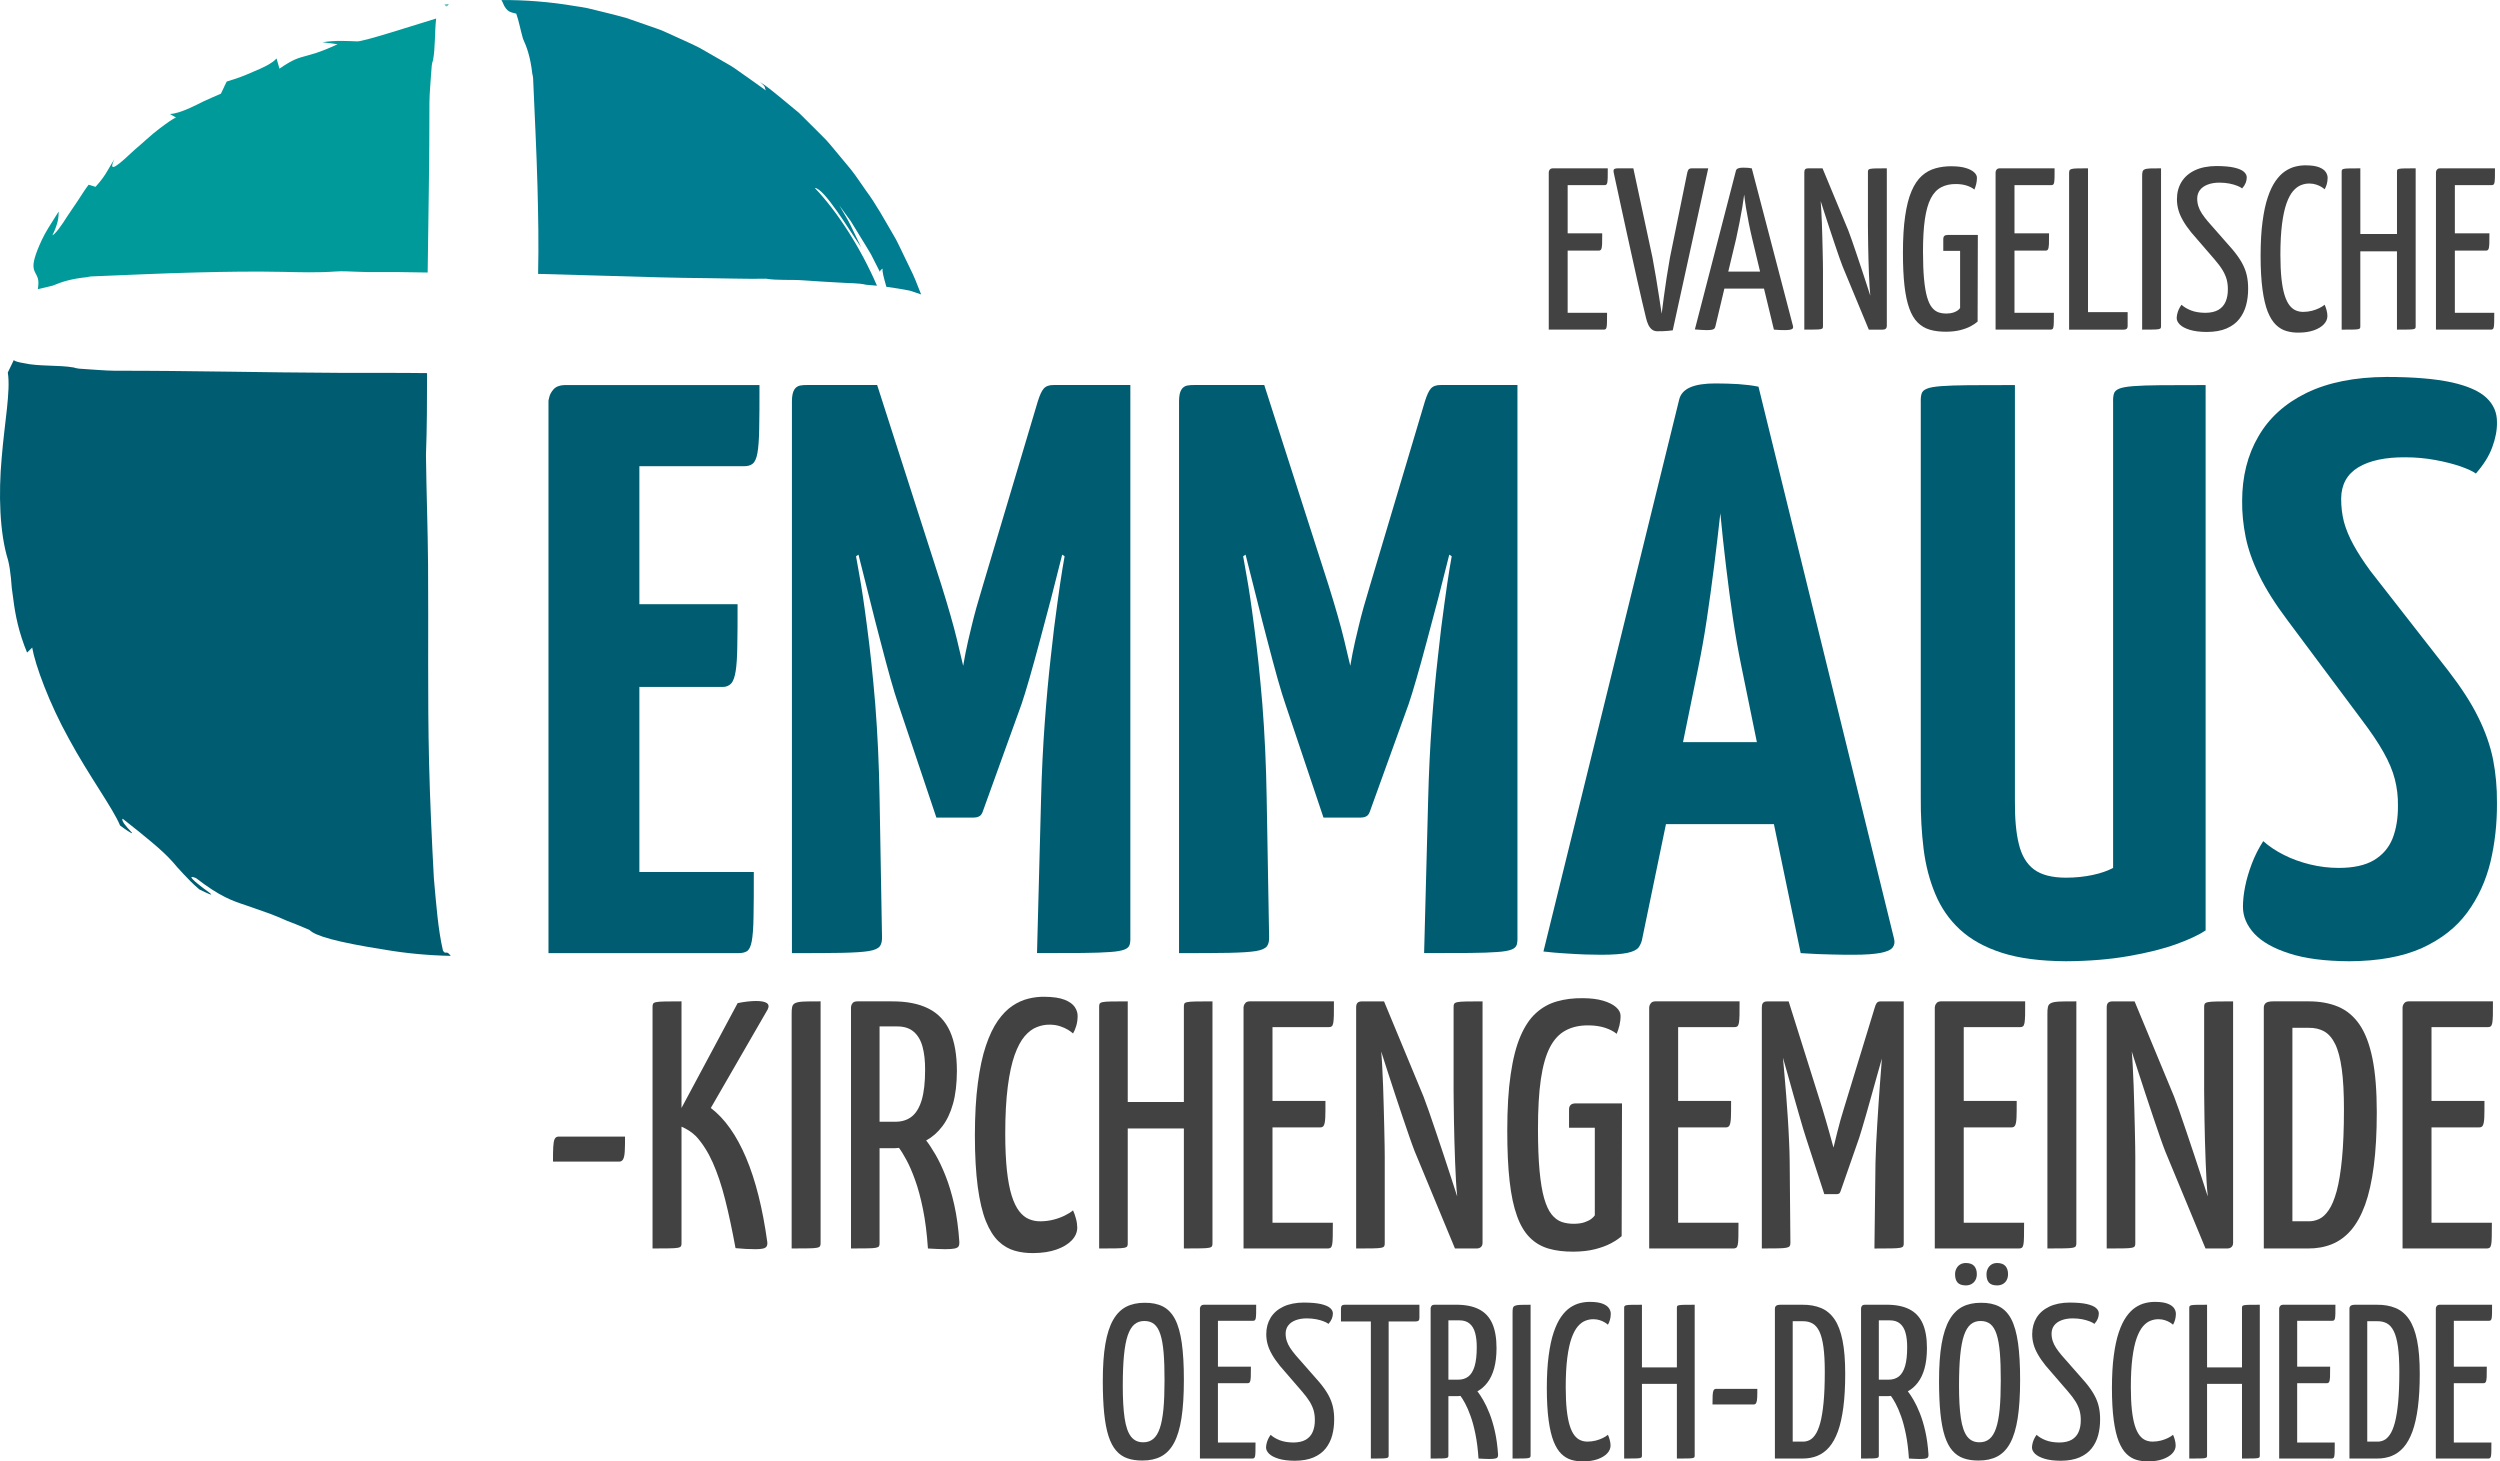
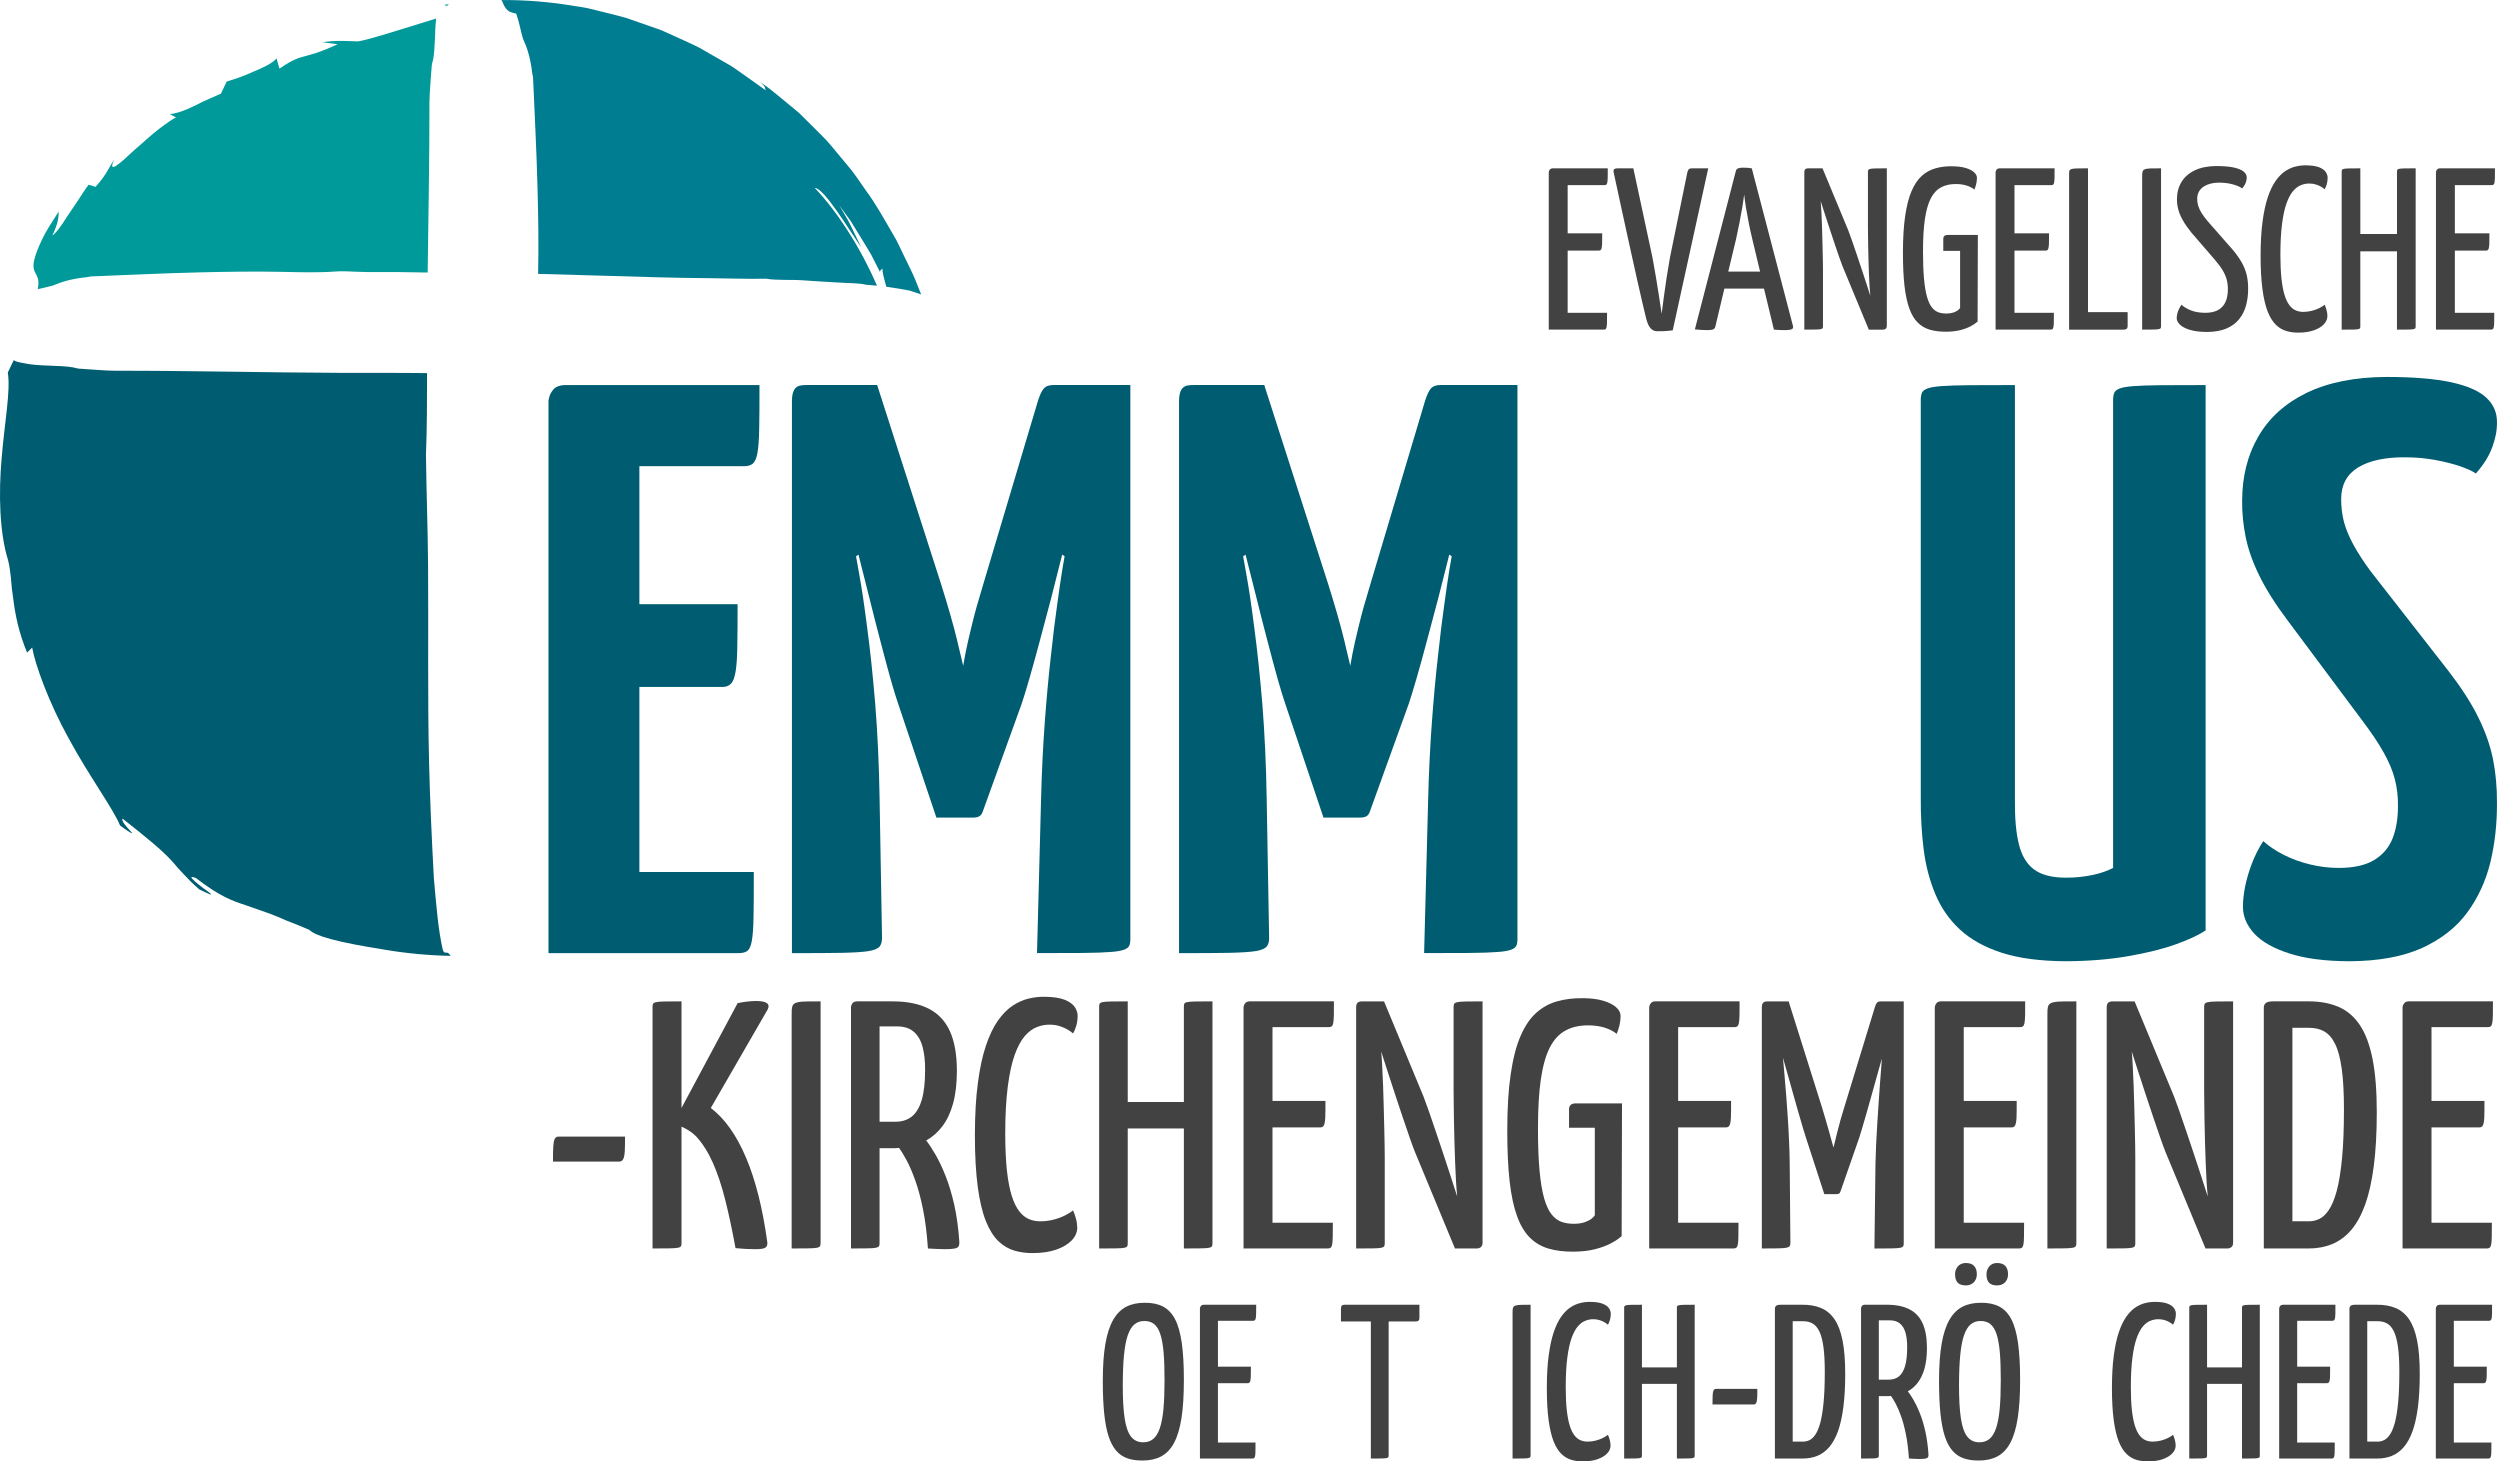
<svg xmlns="http://www.w3.org/2000/svg" xml:space="preserve" width="246.694mm" height="144.215mm" style="shape-rendering:geometricPrecision; text-rendering:geometricPrecision; image-rendering:optimizeQuality; fill-rule:evenodd; clip-rule:evenodd" viewBox="0 0 246.694 144.215">
  <defs>
    <style type="text/css">
   
    .fil4 {fill:#69C2BD}
    .fil2 {fill:#005D71}
    .fil5 {fill:#007D90}
    .fil3 {fill:#009A9A}
    .fil1 {fill:#434242;fill-rule:nonzero}
    .fil0 {fill:#005D71;fill-rule:nonzero}
   
  </style>
  </defs>
  <g id="Ebene_x0020_1">
    <path class="fil0" d="M63.092 86.045l0 -18.258 8.168 0c0.374,0.013 0.667,-0.107 0.881,-0.334 0.214,-0.227 0.36,-0.641 0.454,-1.228 0.094,-0.587 0.147,-1.428 0.16,-2.496 0.027,-1.068 0.027,-2.442 0.027,-4.111l-9.69 0 0 -13.614 10.25 0c0.4,0.013 0.707,-0.067 0.921,-0.24 0.227,-0.173 0.387,-0.534 0.48,-1.068 0.094,-0.534 0.16,-1.335 0.173,-2.416 0.027,-1.068 0.027,-2.496 0.027,-4.284l-19.219 0c-0.494,0.013 -0.868,0.16 -1.094,0.414 -0.227,0.254 -0.374,0.521 -0.427,0.774 -0.067,0.254 -0.094,0.387 -0.08,0.414l0 54.454 18.659 0c0.4,0.013 0.707,-0.053 0.921,-0.187 0.227,-0.147 0.387,-0.48 0.481,-1.001 0.093,-0.507 0.16,-1.308 0.173,-2.389 0.027,-1.094 0.027,-2.562 0.027,-4.431l-11.291 0z" />
    <path id="1" class="fil0" d="M78.147 94.052c2.069,0 3.697,0 4.898,-0.027 1.214,-0.027 2.095,-0.08 2.669,-0.173 0.574,-0.093 0.934,-0.254 1.108,-0.481 0.16,-0.213 0.227,-0.521 0.213,-0.921l-0.24 -13.694c-0.053,-3.31 -0.2,-6.393 -0.427,-9.276 -0.24,-2.869 -0.507,-5.392 -0.801,-7.581 -0.28,-2.189 -0.534,-3.897 -0.761,-5.125 -0.213,-1.228 -0.32,-1.855 -0.334,-1.882l0.24 -0.16c0.347,1.375 0.707,2.803 1.081,4.284 0.36,1.481 0.734,2.909 1.094,4.284 0.36,1.375 0.681,2.603 0.988,3.684 0.307,1.081 0.561,1.909 0.761,2.482l3.764 11.211 3.684 0c0.173,0 0.334,-0.027 0.507,-0.107 0.16,-0.067 0.294,-0.227 0.374,-0.454l3.844 -10.651c0.2,-0.601 0.467,-1.441 0.774,-2.522 0.307,-1.081 0.654,-2.296 1.014,-3.67 0.374,-1.375 0.747,-2.803 1.135,-4.271 0.374,-1.468 0.734,-2.896 1.081,-4.271l0.24 0.16c0,0.013 -0.08,0.427 -0.214,1.241 -0.134,0.814 -0.307,1.975 -0.507,3.443 -0.213,1.482 -0.427,3.23 -0.641,5.232 -0.227,1.989 -0.427,4.177 -0.601,6.553 -0.173,2.376 -0.294,4.872 -0.36,7.474l-0.4 15.215c1.828,0 3.323,0 4.498,-0.013 1.161,-0.013 2.069,-0.04 2.723,-0.094 0.654,-0.04 1.121,-0.133 1.401,-0.24 0.28,-0.107 0.454,-0.267 0.521,-0.481 0.053,-0.2 0.08,-0.454 0.067,-0.774l0 -54.454 -7.528 0c-0.467,-0.013 -0.801,0.107 -1.014,0.347 -0.214,0.24 -0.4,0.667 -0.587,1.255l-5.445 18.258c-0.454,1.482 -0.814,2.776 -1.081,3.897 -0.28,1.135 -0.481,2.029 -0.614,2.709 -0.12,0.694 -0.2,1.094 -0.227,1.241 -0.067,-0.294 -0.267,-1.148 -0.601,-2.536 -0.334,-1.388 -0.854,-3.216 -1.562,-5.472l-6.326 -19.7 -6.807 0c-0.294,-0.013 -0.561,0.013 -0.801,0.053 -0.24,0.053 -0.441,0.187 -0.574,0.414 -0.147,0.24 -0.227,0.614 -0.227,1.134l0 54.454z" />
    <path id="12" class="fil0" d="M116.345 94.052c2.069,0 3.697,0 4.898,-0.027 1.214,-0.027 2.095,-0.08 2.669,-0.173 0.574,-0.093 0.934,-0.254 1.108,-0.481 0.16,-0.213 0.227,-0.521 0.213,-0.921l-0.24 -13.694c-0.053,-3.31 -0.2,-6.393 -0.427,-9.276 -0.24,-2.869 -0.507,-5.392 -0.801,-7.581 -0.28,-2.189 -0.534,-3.897 -0.761,-5.125 -0.213,-1.228 -0.32,-1.855 -0.334,-1.882l0.24 -0.16c0.347,1.375 0.707,2.803 1.081,4.284 0.36,1.481 0.734,2.909 1.094,4.284 0.36,1.375 0.681,2.603 0.988,3.684 0.307,1.081 0.561,1.909 0.761,2.482l3.764 11.211 3.684 0c0.173,0 0.334,-0.027 0.507,-0.107 0.16,-0.067 0.294,-0.227 0.374,-0.454l3.844 -10.651c0.2,-0.601 0.467,-1.441 0.774,-2.522 0.307,-1.081 0.654,-2.296 1.014,-3.67 0.374,-1.375 0.747,-2.803 1.135,-4.271 0.374,-1.468 0.734,-2.896 1.081,-4.271l0.24 0.16c0,0.013 -0.08,0.427 -0.214,1.241 -0.134,0.814 -0.307,1.975 -0.507,3.443 -0.213,1.482 -0.427,3.23 -0.641,5.232 -0.227,1.989 -0.427,4.177 -0.601,6.553 -0.173,2.376 -0.294,4.872 -0.36,7.474l-0.4 15.215c1.828,0 3.323,0 4.498,-0.013 1.161,-0.013 2.069,-0.04 2.723,-0.094 0.654,-0.04 1.121,-0.133 1.401,-0.24 0.28,-0.107 0.454,-0.267 0.521,-0.481 0.053,-0.2 0.08,-0.454 0.067,-0.774l0 -54.454 -7.528 0c-0.467,-0.013 -0.801,0.107 -1.014,0.347 -0.214,0.24 -0.4,0.667 -0.587,1.255l-5.445 18.258c-0.454,1.482 -0.814,2.776 -1.081,3.897 -0.28,1.135 -0.481,2.029 -0.614,2.709 -0.12,0.694 -0.2,1.094 -0.227,1.241 -0.067,-0.294 -0.267,-1.148 -0.601,-2.536 -0.334,-1.388 -0.854,-3.216 -1.562,-5.472l-6.326 -19.7 -6.807 0c-0.294,-0.013 -0.561,0.013 -0.801,0.053 -0.24,0.053 -0.441,0.187 -0.574,0.414 -0.147,0.24 -0.227,0.614 -0.227,1.134l0 54.454z" />
-     <path id="123" class="fil0" d="M177.686 94.052c1.161,0.08 2.162,0.12 3.03,0.134 0.854,0.027 1.575,0.027 2.175,0.027 1.188,0 2.082,-0.067 2.696,-0.187 0.601,-0.12 1.001,-0.294 1.175,-0.534 0.187,-0.24 0.227,-0.534 0.134,-0.881l-13.373 -54.454c-0.574,-0.12 -1.228,-0.2 -1.975,-0.254 -0.734,-0.04 -1.495,-0.067 -2.269,-0.067 -1.041,0 -1.882,0.12 -2.496,0.387 -0.614,0.267 -0.988,0.694 -1.108,1.295l-13.373 54.374c0.707,0.08 1.415,0.147 2.135,0.187 0.721,0.053 1.388,0.08 2.002,0.107 0.627,0.013 1.135,0.027 1.548,0.027 1.175,0 2.055,-0.067 2.603,-0.187 0.561,-0.12 0.934,-0.307 1.121,-0.561 0.173,-0.254 0.307,-0.561 0.36,-0.934l2.322 -11.211 10.651 0 2.643 12.733zm-10.09 -28.268c0.294,-1.428 0.574,-2.99 0.828,-4.685 0.254,-1.695 0.494,-3.443 0.721,-5.232 0.227,-1.775 0.427,-3.523 0.614,-5.219 0.16,1.695 0.347,3.443 0.561,5.219 0.214,1.788 0.441,3.537 0.694,5.232 0.254,1.695 0.534,3.257 0.828,4.685l1.522 7.447 -7.287 0 1.522 -7.447z" />
    <path id="1234" class="fil0" d="M198.827 37.997c-1.842,0 -3.35,0 -4.538,0.013 -1.175,0.013 -2.082,0.04 -2.749,0.093 -0.654,0.053 -1.121,0.134 -1.401,0.254 -0.294,0.12 -0.467,0.28 -0.521,0.494 -0.067,0.213 -0.094,0.494 -0.08,0.828l0 38.999c-0.013,1.788 0.08,3.483 0.28,5.098 0.2,1.615 0.587,3.083 1.148,4.431 0.561,1.348 1.361,2.522 2.429,3.51 1.068,0.988 2.456,1.762 4.164,2.309 1.708,0.547 3.817,0.814 6.313,0.828 2.282,-0.013 4.338,-0.187 6.166,-0.507 1.842,-0.32 3.403,-0.707 4.698,-1.175 1.295,-0.467 2.256,-0.921 2.91,-1.361l0 -53.813c-1.815,0 -3.297,0 -4.458,0.013 -1.148,0.013 -2.055,0.04 -2.696,0.093 -0.641,0.053 -1.108,0.134 -1.388,0.254 -0.28,0.12 -0.454,0.28 -0.507,0.494 -0.067,0.213 -0.093,0.494 -0.08,0.828l0 45.966c-0.534,0.28 -1.201,0.521 -2.015,0.694 -0.814,0.173 -1.695,0.267 -2.629,0.267 -1.375,0 -2.429,-0.267 -3.163,-0.814 -0.734,-0.547 -1.228,-1.388 -1.495,-2.509 -0.28,-1.121 -0.4,-2.549 -0.387,-4.284l0 -41.001z" />
    <path id="12345" class="fil0" d="M235.503 37.196c-3.15,0.013 -5.779,0.547 -7.901,1.575 -2.109,1.028 -3.697,2.469 -4.751,4.298 -1.068,1.829 -1.602,3.964 -1.602,6.38 -0.013,1.161 0.107,2.336 0.347,3.537 0.24,1.188 0.681,2.456 1.335,3.79 0.654,1.348 1.588,2.829 2.803,4.444l7.287 9.77c0.921,1.215 1.655,2.296 2.175,3.23 0.534,0.948 0.908,1.829 1.121,2.669 0.213,0.828 0.32,1.695 0.307,2.589 0.013,1.255 -0.173,2.349 -0.534,3.27 -0.374,0.921 -0.988,1.628 -1.842,2.135 -0.854,0.507 -2.015,0.761 -3.47,0.761 -0.974,0 -1.909,-0.12 -2.843,-0.347 -0.921,-0.227 -1.775,-0.534 -2.562,-0.934 -0.801,-0.4 -1.468,-0.854 -2.042,-1.361 -0.454,0.707 -0.828,1.442 -1.121,2.216 -0.294,0.774 -0.521,1.535 -0.667,2.269 -0.147,0.734 -0.213,1.401 -0.213,2.002 0,0.948 0.374,1.829 1.121,2.643 0.747,0.801 1.895,1.455 3.443,1.949 1.548,0.507 3.523,0.761 5.926,0.774 2.883,-0.013 5.285,-0.454 7.18,-1.308 1.895,-0.868 3.377,-2.029 4.458,-3.497 1.081,-1.468 1.842,-3.136 2.296,-4.992 0.44,-1.855 0.654,-3.804 0.641,-5.819 0.013,-1.508 -0.12,-2.936 -0.387,-4.311 -0.28,-1.361 -0.761,-2.749 -1.468,-4.164 -0.694,-1.415 -1.682,-2.936 -2.95,-4.578l-7.688 -9.85c-0.694,-0.948 -1.254,-1.815 -1.668,-2.576 -0.427,-0.774 -0.734,-1.522 -0.934,-2.242 -0.187,-0.721 -0.28,-1.495 -0.28,-2.309 0.013,-1.401 0.587,-2.429 1.695,-3.096 1.108,-0.667 2.656,-1.001 4.631,-0.988 1.028,0 2.015,0.093 2.963,0.267 0.948,0.173 1.775,0.387 2.482,0.627 0.707,0.254 1.215,0.481 1.522,0.707 0.747,-0.854 1.295,-1.708 1.615,-2.589 0.32,-0.868 0.481,-1.682 0.467,-2.456 0.013,-0.934 -0.32,-1.748 -1.028,-2.416 -0.694,-0.667 -1.842,-1.175 -3.443,-1.535 -1.602,-0.347 -3.737,-0.534 -6.42,-0.534z" />
    <path class="fil1" d="M154.692 30.868l0 -6.14 3.07 0c0.11,0.004 0.193,-0.038 0.239,-0.129 0.049,-0.091 0.08,-0.262 0.091,-0.508 0.008,-0.246 0.015,-0.603 0.011,-1.069l-3.411 0 0 -4.753 3.616 0c0.083,0.004 0.152,-0.015 0.197,-0.049 0.046,-0.034 0.08,-0.106 0.102,-0.22 0.019,-0.11 0.03,-0.277 0.038,-0.5 0.004,-0.22 0.004,-0.519 0.004,-0.891l-5.435 0c-0.117,0.004 -0.205,0.038 -0.262,0.099 -0.057,0.064 -0.091,0.125 -0.106,0.186 -0.015,0.064 -0.019,0.099 -0.019,0.102l0 15.531 5.389 0c0.091,0.004 0.159,-0.011 0.208,-0.042 0.053,-0.03 0.087,-0.102 0.11,-0.208 0.023,-0.106 0.034,-0.273 0.038,-0.497 0.008,-0.227 0.008,-0.531 0.008,-0.913l-3.888 0z" />
    <path id="1" class="fil1" d="M159.263 17.156c0,0.004 0.034,0.159 0.099,0.459 0.064,0.299 0.155,0.713 0.269,1.239 0.114,0.527 0.243,1.133 0.394,1.823 0.148,0.686 0.307,1.417 0.478,2.194 0.171,0.777 0.345,1.569 0.523,2.373 0.174,0.8 0.349,1.58 0.519,2.338 0.171,0.762 0.334,1.463 0.481,2.111 0.152,0.648 0.284,1.205 0.398,1.675 0.061,0.258 0.136,0.489 0.231,0.686 0.095,0.197 0.216,0.352 0.356,0.462 0.14,0.11 0.307,0.167 0.504,0.171 0.231,0 0.432,-0.004 0.603,-0.008 0.171,-0.008 0.33,-0.015 0.478,-0.03 0.148,-0.011 0.303,-0.03 0.466,-0.053l3.502 -15.986 -1.615 0c-0.163,0 -0.277,0.045 -0.341,0.136 -0.061,0.091 -0.106,0.227 -0.136,0.409l-1.683 8.254c-0.121,0.671 -0.231,1.338 -0.334,2.005 -0.102,0.663 -0.193,1.3 -0.273,1.903 -0.08,0.603 -0.152,1.152 -0.212,1.641 -0.076,-0.489 -0.159,-1.035 -0.25,-1.637 -0.091,-0.599 -0.193,-1.232 -0.303,-1.899 -0.11,-0.663 -0.227,-1.334 -0.356,-2.013l-1.887 -8.8 -1.501 0c-0.163,0 -0.281,0.019 -0.349,0.057 -0.068,0.034 -0.102,0.095 -0.106,0.174 -0.004,0.08 0.011,0.186 0.046,0.315z" />
    <path id="12" class="fil1" d="M175.044 32.528c0.227,0.023 0.432,0.034 0.614,0.038 0.182,0.008 0.341,0.008 0.478,0.008 0.239,0 0.421,-0.015 0.538,-0.046 0.121,-0.03 0.201,-0.072 0.235,-0.129 0.034,-0.057 0.042,-0.129 0.023,-0.212l-4.07 -15.576c-0.114,-0.023 -0.246,-0.042 -0.398,-0.053 -0.148,-0.011 -0.303,-0.015 -0.466,-0.015 -0.205,0 -0.368,0.023 -0.489,0.072 -0.121,0.053 -0.193,0.133 -0.216,0.246l-4.048 15.645c0.224,0.023 0.44,0.038 0.648,0.049 0.212,0.011 0.383,0.019 0.512,0.019 0.239,0 0.417,-0.011 0.531,-0.038 0.117,-0.026 0.197,-0.068 0.243,-0.121 0.042,-0.053 0.072,-0.121 0.091,-0.205l0.887 -3.729 3.911 0 0.978 4.048zm-3.729 -8.959c0.114,-0.512 0.224,-1.035 0.326,-1.565 0.106,-0.531 0.197,-1.038 0.281,-1.524 0.08,-0.481 0.144,-0.91 0.19,-1.277 0.038,0.371 0.099,0.796 0.174,1.285 0.08,0.485 0.174,0.993 0.28,1.524 0.106,0.534 0.22,1.05 0.341,1.558l0.773 3.229 -3.138 0 0.773 -3.229z" />
    <path id="123" class="fil1" d="M184.413 32.528l1.387 0c0.125,0 0.22,-0.034 0.288,-0.099 0.064,-0.061 0.099,-0.152 0.099,-0.265l0 -15.554c-0.451,0 -0.803,0 -1.057,0.008 -0.258,0.004 -0.444,0.019 -0.557,0.042 -0.114,0.023 -0.186,0.061 -0.216,0.114 -0.026,0.053 -0.038,0.129 -0.034,0.224l0 5.344c0,0.182 0.004,0.443 0.008,0.777 0.004,0.334 0.008,0.716 0.015,1.145 0.008,0.432 0.019,0.879 0.03,1.345 0.015,0.466 0.026,0.921 0.045,1.368 0.015,0.443 0.034,0.853 0.057,1.22 0.023,0.368 0.046,0.667 0.072,0.898l0 0.068c-0.11,-0.349 -0.243,-0.75 -0.39,-1.209 -0.148,-0.459 -0.307,-0.94 -0.474,-1.444 -0.167,-0.504 -0.334,-1 -0.497,-1.482 -0.163,-0.485 -0.315,-0.925 -0.451,-1.319 -0.14,-0.398 -0.254,-0.716 -0.349,-0.959l-2.547 -6.14 -1.41 0c-0.137,0 -0.235,0.03 -0.296,0.091 -0.061,0.061 -0.091,0.159 -0.091,0.296l0 15.531c0.455,0 0.811,0 1.065,-0.008 0.254,-0.004 0.436,-0.015 0.546,-0.038 0.11,-0.023 0.178,-0.057 0.201,-0.11 0.026,-0.049 0.034,-0.117 0.03,-0.208l0 -5.526c0,-0.167 -0.004,-0.413 -0.008,-0.739 -0.004,-0.326 -0.011,-0.705 -0.023,-1.129 -0.008,-0.428 -0.019,-0.875 -0.034,-1.345 -0.011,-0.466 -0.027,-0.929 -0.042,-1.383 -0.019,-0.455 -0.038,-0.872 -0.057,-1.254 -0.019,-0.379 -0.042,-0.697 -0.064,-0.947 0.114,0.36 0.25,0.777 0.402,1.251 0.155,0.474 0.318,0.97 0.485,1.486 0.171,0.515 0.337,1.016 0.5,1.501 0.163,0.489 0.311,0.921 0.447,1.308 0.133,0.383 0.243,0.678 0.326,0.891l2.592 6.253z" />
    <path id="1234" class="fil1" d="M192.644 16.405c-0.603,-0.008 -1.156,0.061 -1.66,0.205 -0.504,0.14 -0.955,0.39 -1.349,0.747 -0.398,0.356 -0.731,0.857 -1.008,1.501 -0.277,0.641 -0.485,1.459 -0.629,2.456 -0.148,0.993 -0.22,2.202 -0.22,3.619 0,1.273 0.049,2.361 0.152,3.263 0.102,0.906 0.262,1.652 0.478,2.244 0.212,0.591 0.489,1.054 0.826,1.387 0.334,0.337 0.739,0.572 1.205,0.709 0.466,0.136 1.004,0.201 1.615,0.197 0.523,-0.004 0.985,-0.057 1.383,-0.159 0.398,-0.102 0.739,-0.227 1.023,-0.379 0.284,-0.152 0.512,-0.307 0.686,-0.462l0.023 -8.55 -2.979 0c-0.148,0 -0.258,0.034 -0.326,0.099 -0.072,0.068 -0.106,0.163 -0.106,0.288l0 1.183 1.66 0 0 5.639c-0.038,0.064 -0.11,0.136 -0.216,0.224 -0.106,0.083 -0.25,0.155 -0.432,0.22 -0.182,0.064 -0.406,0.099 -0.671,0.102 -0.296,0.004 -0.565,-0.034 -0.811,-0.117 -0.246,-0.087 -0.462,-0.246 -0.652,-0.485 -0.19,-0.235 -0.349,-0.58 -0.481,-1.035 -0.129,-0.451 -0.227,-1.042 -0.296,-1.774 -0.068,-0.731 -0.102,-1.633 -0.102,-2.706 0,-1.27 0.061,-2.331 0.186,-3.191 0.125,-0.857 0.318,-1.542 0.58,-2.05 0.265,-0.512 0.603,-0.876 1.02,-1.095 0.413,-0.224 0.91,-0.334 1.489,-0.326 0.379,0.004 0.724,0.053 1.035,0.152 0.311,0.102 0.565,0.231 0.762,0.394 0.072,-0.171 0.129,-0.352 0.178,-0.546 0.046,-0.193 0.072,-0.398 0.072,-0.614 0,-0.201 -0.099,-0.387 -0.292,-0.557 -0.193,-0.171 -0.47,-0.311 -0.834,-0.417 -0.36,-0.106 -0.796,-0.159 -1.308,-0.163z" />
    <path id="12345" class="fil1" d="M198.784 30.868l0 -6.14 3.07 0c0.11,0.004 0.193,-0.038 0.239,-0.129 0.049,-0.091 0.08,-0.262 0.091,-0.508 0.008,-0.246 0.015,-0.603 0.011,-1.069l-3.411 0 0 -4.753 3.616 0c0.083,0.004 0.152,-0.015 0.197,-0.049 0.046,-0.034 0.08,-0.106 0.102,-0.22 0.019,-0.11 0.03,-0.277 0.038,-0.5 0.004,-0.22 0.004,-0.519 0.004,-0.891l-5.435 0c-0.117,0.004 -0.205,0.038 -0.262,0.099 -0.057,0.064 -0.091,0.125 -0.106,0.186 -0.015,0.064 -0.019,0.099 -0.019,0.102l0 15.531 5.389 0c0.091,0.004 0.159,-0.011 0.208,-0.042 0.053,-0.03 0.087,-0.102 0.11,-0.208 0.023,-0.106 0.034,-0.273 0.038,-0.497 0.008,-0.227 0.008,-0.531 0.008,-0.913l-3.888 0z" />
    <path id="123456" class="fil1" d="M206.038 16.61c-0.451,0 -0.803,0 -1.057,0.008 -0.258,0.008 -0.444,0.027 -0.557,0.057 -0.114,0.03 -0.186,0.083 -0.216,0.155 -0.026,0.072 -0.038,0.174 -0.034,0.303l0 15.395 5.389 0c0.114,0.004 0.208,-0.019 0.277,-0.072 0.072,-0.049 0.106,-0.148 0.11,-0.292l0 -1.364 -3.911 0 0 -14.189z" />
    <path id="1234567" class="fil1" d="M211.382 32.528c0.455,0 0.811,0 1.069,-0.008 0.258,-0.004 0.44,-0.015 0.553,-0.038 0.114,-0.023 0.186,-0.057 0.208,-0.11 0.027,-0.049 0.038,-0.117 0.034,-0.208l0 -15.554c-0.455,-0.004 -0.811,0.004 -1.069,0.011 -0.258,0.011 -0.44,0.042 -0.553,0.095 -0.114,0.049 -0.182,0.133 -0.208,0.25 -0.026,0.114 -0.038,0.277 -0.034,0.485l0 15.076z" />
    <path id="12345678" class="fil1" d="M218.726 16.383c-0.849,0.004 -1.565,0.148 -2.145,0.424 -0.58,0.277 -1.02,0.663 -1.319,1.152 -0.296,0.489 -0.447,1.057 -0.447,1.698 0,0.352 0.046,0.701 0.14,1.042 0.091,0.337 0.242,0.69 0.451,1.054 0.205,0.364 0.478,0.758 0.819,1.179l2.297 2.661c0.33,0.383 0.595,0.731 0.788,1.05 0.193,0.318 0.33,0.629 0.413,0.932 0.08,0.307 0.121,0.629 0.117,0.974 0.004,0.466 -0.072,0.872 -0.22,1.217 -0.148,0.349 -0.387,0.618 -0.713,0.811 -0.33,0.19 -0.762,0.288 -1.296,0.292 -0.546,-0.008 -1.012,-0.083 -1.402,-0.235 -0.387,-0.152 -0.701,-0.337 -0.94,-0.561 -0.106,0.14 -0.193,0.288 -0.265,0.444 -0.072,0.155 -0.125,0.311 -0.159,0.462 -0.034,0.152 -0.053,0.292 -0.053,0.413 0,0.216 0.102,0.428 0.311,0.637 0.212,0.208 0.538,0.379 0.978,0.516 0.44,0.136 1,0.208 1.69,0.212 0.769,-0.004 1.417,-0.121 1.94,-0.345 0.523,-0.227 0.944,-0.538 1.254,-0.932 0.311,-0.394 0.538,-0.849 0.675,-1.361 0.136,-0.512 0.205,-1.057 0.201,-1.637 0.004,-0.466 -0.042,-0.902 -0.133,-1.311 -0.091,-0.406 -0.246,-0.815 -0.47,-1.22 -0.224,-0.409 -0.531,-0.845 -0.921,-1.311l-2.456 -2.797c-0.227,-0.269 -0.421,-0.523 -0.576,-0.762 -0.155,-0.235 -0.273,-0.474 -0.349,-0.713 -0.08,-0.243 -0.121,-0.5 -0.121,-0.777 0.004,-0.326 0.095,-0.606 0.273,-0.841 0.182,-0.235 0.436,-0.413 0.766,-0.538 0.33,-0.125 0.716,-0.19 1.167,-0.19 0.352,0 0.675,0.034 0.974,0.091 0.296,0.061 0.553,0.133 0.769,0.22 0.216,0.083 0.375,0.171 0.485,0.258 0.159,-0.174 0.273,-0.356 0.349,-0.542 0.072,-0.19 0.106,-0.364 0.106,-0.527 0.004,-0.216 -0.095,-0.409 -0.292,-0.58 -0.197,-0.171 -0.516,-0.303 -0.955,-0.406 -0.436,-0.099 -1.016,-0.148 -1.732,-0.152z" />
    <path id="123456789" class="fil1" d="M227.549 16.314c-0.341,-0.004 -0.686,0.034 -1.035,0.121 -0.349,0.083 -0.694,0.239 -1.027,0.462 -0.334,0.224 -0.644,0.542 -0.936,0.955 -0.292,0.417 -0.55,0.951 -0.769,1.607 -0.224,0.656 -0.394,1.459 -0.519,2.407 -0.129,0.947 -0.19,2.069 -0.193,3.362 0,1.319 0.065,2.426 0.186,3.331 0.121,0.902 0.296,1.637 0.519,2.202 0.227,0.561 0.497,0.993 0.807,1.292 0.311,0.299 0.659,0.504 1.042,0.614 0.379,0.11 0.788,0.163 1.22,0.155 0.565,-0.004 1.057,-0.08 1.478,-0.227 0.421,-0.148 0.751,-0.345 0.985,-0.591 0.235,-0.246 0.352,-0.519 0.356,-0.819 -0.004,-0.197 -0.03,-0.394 -0.087,-0.591 -0.053,-0.197 -0.114,-0.371 -0.186,-0.523 -0.14,0.117 -0.315,0.227 -0.531,0.334 -0.22,0.106 -0.459,0.197 -0.728,0.265 -0.265,0.068 -0.542,0.102 -0.834,0.106 -0.269,0.004 -0.519,-0.046 -0.75,-0.144 -0.235,-0.099 -0.444,-0.269 -0.629,-0.512 -0.186,-0.243 -0.349,-0.576 -0.481,-1.004 -0.133,-0.428 -0.235,-0.967 -0.307,-1.622 -0.068,-0.652 -0.106,-1.436 -0.106,-2.357 0,-1.194 0.057,-2.21 0.163,-3.036 0.106,-0.83 0.254,-1.505 0.44,-2.031 0.19,-0.527 0.406,-0.932 0.648,-1.216 0.246,-0.284 0.508,-0.481 0.788,-0.588 0.277,-0.11 0.561,-0.163 0.849,-0.155 0.235,0.004 0.451,0.038 0.644,0.102 0.197,0.064 0.364,0.14 0.508,0.227 0.14,0.087 0.25,0.167 0.326,0.239 0.083,-0.14 0.152,-0.307 0.208,-0.496 0.057,-0.193 0.083,-0.402 0.087,-0.618 0.004,-0.201 -0.057,-0.398 -0.182,-0.587 -0.125,-0.19 -0.341,-0.345 -0.652,-0.47 -0.315,-0.125 -0.747,-0.19 -1.304,-0.193z" />
    <path id="12345678910" class="fil1" d="M236.531 32.528c0.462,0 0.819,0 1.076,-0.008 0.254,-0.004 0.436,-0.015 0.546,-0.038 0.106,-0.023 0.171,-0.057 0.193,-0.11 0.023,-0.049 0.03,-0.117 0.026,-0.208l0 -15.554c-0.466,0 -0.826,0 -1.084,0.008 -0.254,0.004 -0.436,0.019 -0.546,0.042 -0.106,0.023 -0.171,0.061 -0.19,0.114 -0.019,0.053 -0.027,0.129 -0.023,0.224l0 6.094 -3.616 0 0 -6.481c-0.462,0 -0.819,0 -1.073,0.008 -0.258,0.004 -0.44,0.019 -0.546,0.042 -0.11,0.023 -0.174,0.061 -0.197,0.114 -0.023,0.053 -0.03,0.129 -0.027,0.224l0 15.531c0.462,0 0.819,0 1.076,-0.008 0.254,-0.004 0.436,-0.015 0.542,-0.038 0.11,-0.023 0.174,-0.057 0.197,-0.11 0.023,-0.049 0.03,-0.117 0.026,-0.208l0 -7.368 3.616 0 0 7.731z" />
    <path id="1234567891011" class="fil1" d="M242.239 30.868l0 -6.14 3.07 0c0.11,0.004 0.193,-0.038 0.239,-0.129 0.049,-0.091 0.08,-0.262 0.091,-0.508 0.008,-0.246 0.015,-0.603 0.011,-1.069l-3.411 0 0 -4.753 3.616 0c0.083,0.004 0.152,-0.015 0.197,-0.049 0.046,-0.034 0.08,-0.106 0.102,-0.22 0.019,-0.11 0.03,-0.277 0.038,-0.5 0.004,-0.22 0.004,-0.519 0.004,-0.891l-5.435 0c-0.117,0.004 -0.205,0.038 -0.262,0.099 -0.057,0.064 -0.091,0.125 -0.106,0.186 -0.015,0.064 -0.019,0.099 -0.019,0.102l0 15.531 5.389 0c0.091,0.004 0.159,-0.011 0.208,-0.042 0.053,-0.03 0.087,-0.102 0.11,-0.208 0.023,-0.106 0.034,-0.273 0.038,-0.497 0.008,-0.227 0.008,-0.531 0.008,-0.913l-3.888 0z" />
    <path class="fil1" d="M61.083 114.627c0.192,0 0.331,-0.081 0.418,-0.255 0.081,-0.168 0.134,-0.436 0.151,-0.801 0.018,-0.366 0.029,-0.836 0.023,-1.417l-6.549 0c-0.18,0 -0.314,0.081 -0.395,0.244 -0.075,0.168 -0.122,0.436 -0.139,0.801 -0.017,0.36 -0.029,0.836 -0.023,1.428l6.514 0z" />
    <path id="1" class="fil1" d="M64.392 123.197c0.708,0 1.26,0 1.649,-0.012 0.395,-0.006 0.679,-0.023 0.848,-0.058 0.174,-0.035 0.279,-0.087 0.314,-0.168 0.041,-0.075 0.052,-0.18 0.047,-0.319l0 -11.461c0.244,0.104 0.494,0.232 0.737,0.389 0.25,0.157 0.476,0.343 0.691,0.552 0.645,0.703 1.196,1.573 1.655,2.601 0.459,1.028 0.865,2.241 1.219,3.635 0.354,1.399 0.697,3.002 1.028,4.808 0.697,0.07 1.359,0.104 1.986,0.104 0.319,0 0.569,-0.023 0.737,-0.064 0.174,-0.046 0.29,-0.116 0.348,-0.221 0.058,-0.104 0.081,-0.238 0.064,-0.412 -0.459,-3.333 -1.155,-6.108 -2.096,-8.332 -0.941,-2.218 -2.096,-3.855 -3.478,-4.906l5.609 -9.72c0.279,-0.557 -0.104,-0.836 -1.15,-0.836 -0.25,0 -0.528,0.017 -0.842,0.052 -0.314,0.035 -0.633,0.087 -0.97,0.157l-5.539 10.347 0 -10.521c-0.708,0 -1.26,0 -1.649,0.012 -0.395,0.006 -0.679,0.029 -0.848,0.064 -0.174,0.035 -0.279,0.093 -0.314,0.174 -0.041,0.081 -0.052,0.197 -0.047,0.343l0 23.794z" />
    <path id="12" class="fil1" d="M78.118 123.197c0.697,0 1.242,0 1.637,-0.012 0.395,-0.006 0.674,-0.023 0.848,-0.058 0.174,-0.035 0.284,-0.087 0.319,-0.168 0.041,-0.075 0.058,-0.18 0.052,-0.319l0 -23.828c-0.697,-0.006 -1.242,0.006 -1.637,0.018 -0.395,0.017 -0.674,0.064 -0.848,0.145 -0.174,0.076 -0.279,0.203 -0.319,0.383 -0.041,0.174 -0.058,0.424 -0.052,0.743l0 23.097z" />
    <path id="123" class="fil1" d="M83.971 123.197c0.691,0 1.231,0 1.614,-0.012 0.389,-0.006 0.668,-0.023 0.842,-0.058 0.168,-0.035 0.279,-0.087 0.319,-0.168 0.035,-0.075 0.052,-0.18 0.047,-0.319l0 -9.336 1.219 0c0.104,0 0.215,0 0.337,-0.006 0.116,0 0.238,-0.012 0.36,-0.029 0.215,0.284 0.465,0.685 0.743,1.208 0.284,0.523 0.569,1.179 0.854,1.98 0.29,0.795 0.546,1.753 0.772,2.868 0.226,1.115 0.389,2.404 0.488,3.873 0.314,0.017 0.616,0.035 0.9,0.046 0.284,0.018 0.546,0.023 0.772,0.023 0.435,0 0.755,-0.023 0.958,-0.064 0.203,-0.046 0.337,-0.116 0.395,-0.221 0.058,-0.104 0.081,-0.238 0.076,-0.412 -0.093,-1.376 -0.261,-2.607 -0.505,-3.687 -0.244,-1.086 -0.534,-2.038 -0.859,-2.857 -0.325,-0.819 -0.656,-1.515 -0.993,-2.096 -0.337,-0.575 -0.639,-1.039 -0.917,-1.393 0.61,-0.331 1.138,-0.795 1.591,-1.393 0.453,-0.592 0.807,-1.335 1.057,-2.23 0.25,-0.9 0.377,-1.968 0.383,-3.205 0,-1.608 -0.226,-2.926 -0.685,-3.942 -0.459,-1.016 -1.167,-1.765 -2.113,-2.241 -0.946,-0.482 -2.148,-0.72 -3.611,-0.714l-3.449 0c-0.192,0.006 -0.331,0.058 -0.418,0.151 -0.081,0.099 -0.134,0.192 -0.151,0.284 -0.017,0.099 -0.029,0.151 -0.023,0.157l0 23.794zm7.316 -17.627c0,1.225 -0.11,2.212 -0.331,2.967 -0.227,0.755 -0.557,1.306 -0.993,1.649 -0.441,0.343 -0.987,0.511 -1.637,0.505l-1.533 0 0 -9.406 1.742 0c0.679,0 1.225,0.174 1.626,0.523 0.406,0.343 0.697,0.836 0.871,1.475 0.174,0.639 0.261,1.399 0.256,2.288z" />
    <path id="1234" class="fil1" d="M103.061 98.359c-0.523,-0.006 -1.051,0.052 -1.585,0.186 -0.534,0.128 -1.062,0.366 -1.573,0.708 -0.511,0.343 -0.987,0.83 -1.434,1.463 -0.447,0.639 -0.842,1.457 -1.179,2.462 -0.343,1.004 -0.604,2.235 -0.795,3.687 -0.198,1.452 -0.29,3.17 -0.296,5.15 0,2.021 0.099,3.716 0.284,5.104 0.186,1.382 0.453,2.508 0.796,3.373 0.348,0.859 0.761,1.521 1.237,1.98 0.476,0.459 1.01,0.772 1.597,0.941 0.581,0.168 1.208,0.25 1.869,0.238 0.865,-0.006 1.62,-0.122 2.264,-0.348 0.645,-0.226 1.15,-0.528 1.51,-0.906 0.36,-0.377 0.54,-0.796 0.546,-1.254 -0.006,-0.302 -0.046,-0.604 -0.134,-0.906 -0.081,-0.302 -0.174,-0.569 -0.284,-0.801 -0.215,0.18 -0.482,0.348 -0.813,0.511 -0.337,0.163 -0.703,0.302 -1.115,0.406 -0.406,0.104 -0.83,0.157 -1.277,0.163 -0.412,0.006 -0.796,-0.07 -1.15,-0.221 -0.36,-0.151 -0.679,-0.412 -0.964,-0.784 -0.284,-0.372 -0.534,-0.883 -0.737,-1.539 -0.203,-0.656 -0.36,-1.481 -0.47,-2.485 -0.104,-0.999 -0.163,-2.201 -0.163,-3.611 0,-1.829 0.087,-3.385 0.25,-4.651 0.163,-1.272 0.389,-2.305 0.674,-3.112 0.29,-0.807 0.621,-1.428 0.993,-1.864 0.377,-0.436 0.778,-0.737 1.208,-0.9 0.424,-0.168 0.859,-0.25 1.301,-0.238 0.36,0.006 0.691,0.058 0.987,0.157 0.302,0.099 0.557,0.215 0.778,0.348 0.215,0.134 0.383,0.256 0.499,0.366 0.128,-0.215 0.232,-0.47 0.319,-0.761 0.087,-0.296 0.128,-0.616 0.134,-0.946 0.006,-0.308 -0.087,-0.61 -0.279,-0.9 -0.192,-0.29 -0.523,-0.528 -0.999,-0.72 -0.482,-0.192 -1.144,-0.29 -1.997,-0.296z" />
    <path id="12345" class="fil1" d="M116.822 123.197c0.708,0 1.254,0 1.649,-0.012 0.389,-0.006 0.668,-0.023 0.836,-0.058 0.163,-0.035 0.261,-0.087 0.296,-0.168 0.035,-0.075 0.046,-0.18 0.041,-0.319l0 -23.828c-0.714,0 -1.266,0 -1.661,0.012 -0.389,0.006 -0.668,0.029 -0.836,0.064 -0.163,0.035 -0.261,0.093 -0.29,0.174 -0.029,0.081 -0.041,0.197 -0.035,0.343l0 9.336 -5.539 0 0 -9.929c-0.708,0 -1.254,0 -1.643,0.012 -0.395,0.006 -0.674,0.029 -0.836,0.064 -0.168,0.035 -0.267,0.093 -0.302,0.174 -0.035,0.081 -0.047,0.197 -0.041,0.343l0 23.794c0.708,0 1.254,0 1.649,-0.012 0.389,-0.006 0.668,-0.023 0.83,-0.058 0.168,-0.035 0.267,-0.087 0.302,-0.168 0.035,-0.075 0.046,-0.18 0.041,-0.319l0 -11.287 5.539 0 0 11.845z" />
    <path id="123456" class="fil1" d="M125.566 120.654l0 -9.406 4.703 0c0.168,0.006 0.296,-0.058 0.366,-0.197 0.076,-0.139 0.122,-0.401 0.139,-0.778 0.012,-0.377 0.023,-0.923 0.018,-1.637l-5.226 0 0 -7.281 5.539 0c0.128,0.006 0.232,-0.023 0.302,-0.076 0.07,-0.052 0.122,-0.163 0.157,-0.337 0.029,-0.168 0.046,-0.424 0.058,-0.766 0.006,-0.337 0.006,-0.796 0.006,-1.365l-8.326 0c-0.18,0.006 -0.314,0.058 -0.401,0.151 -0.087,0.099 -0.139,0.192 -0.163,0.284 -0.023,0.099 -0.029,0.151 -0.029,0.157l0 23.794 8.256 0c0.139,0.006 0.244,-0.017 0.319,-0.064 0.081,-0.046 0.134,-0.157 0.168,-0.319 0.035,-0.163 0.052,-0.418 0.058,-0.761 0.012,-0.348 0.012,-0.813 0.012,-1.399l-5.957 0z" />
    <path id="1234567" class="fil1" d="M143.577 123.197l2.125 0c0.192,0 0.337,-0.052 0.441,-0.151 0.099,-0.093 0.151,-0.232 0.151,-0.406l0 -23.828c-0.691,0 -1.231,0 -1.62,0.012 -0.395,0.006 -0.679,0.029 -0.854,0.064 -0.174,0.035 -0.284,0.093 -0.331,0.174 -0.041,0.081 -0.058,0.197 -0.052,0.343l0 8.187c0,0.279 0.006,0.679 0.012,1.19 0.006,0.511 0.012,1.097 0.023,1.753 0.012,0.662 0.029,1.347 0.046,2.061 0.023,0.714 0.041,1.411 0.07,2.096 0.023,0.679 0.052,1.306 0.087,1.87 0.035,0.563 0.07,1.022 0.11,1.376l0 0.105c-0.168,-0.534 -0.372,-1.15 -0.598,-1.852 -0.227,-0.703 -0.47,-1.44 -0.726,-2.212 -0.256,-0.772 -0.511,-1.533 -0.761,-2.27 -0.25,-0.743 -0.482,-1.417 -0.691,-2.021 -0.215,-0.61 -0.389,-1.097 -0.534,-1.469l-3.902 -9.406 -2.16 0c-0.209,0 -0.36,0.047 -0.453,0.139 -0.093,0.093 -0.139,0.244 -0.139,0.453l0 23.794c0.697,0 1.242,0 1.631,-0.012 0.389,-0.006 0.668,-0.023 0.836,-0.058 0.168,-0.035 0.273,-0.087 0.308,-0.168 0.041,-0.075 0.052,-0.18 0.047,-0.319l0 -8.465c0,-0.256 -0.006,-0.633 -0.012,-1.132 -0.006,-0.499 -0.018,-1.08 -0.035,-1.73 -0.012,-0.656 -0.029,-1.341 -0.052,-2.061 -0.018,-0.714 -0.041,-1.423 -0.064,-2.119 -0.029,-0.697 -0.058,-1.335 -0.087,-1.922 -0.029,-0.581 -0.064,-1.068 -0.099,-1.452 0.174,0.552 0.383,1.19 0.615,1.916 0.238,0.726 0.488,1.486 0.743,2.276 0.261,0.79 0.517,1.556 0.766,2.299 0.25,0.749 0.476,1.411 0.685,2.003 0.203,0.587 0.372,1.039 0.499,1.365l3.971 9.58z" />
    <path id="12345678" class="fil1" d="M156.188 98.498c-0.923,-0.012 -1.771,0.093 -2.543,0.314 -0.772,0.215 -1.463,0.598 -2.067,1.144 -0.61,0.546 -1.121,1.312 -1.544,2.299 -0.424,0.981 -0.743,2.235 -0.964,3.762 -0.226,1.521 -0.337,3.373 -0.337,5.545 0,1.951 0.076,3.617 0.232,4.999 0.157,1.388 0.401,2.531 0.732,3.437 0.325,0.906 0.749,1.614 1.266,2.125 0.511,0.517 1.132,0.877 1.846,1.086 0.714,0.209 1.539,0.308 2.473,0.302 0.801,-0.006 1.51,-0.087 2.119,-0.244 0.61,-0.157 1.132,-0.348 1.568,-0.581 0.436,-0.232 0.784,-0.47 1.051,-0.708l0.035 -13.099 -4.564 0c-0.226,0 -0.395,0.052 -0.499,0.151 -0.11,0.104 -0.163,0.25 -0.163,0.441l0 1.812 2.543 0 0 8.64c-0.058,0.099 -0.168,0.209 -0.331,0.343 -0.163,0.128 -0.383,0.238 -0.662,0.337 -0.279,0.099 -0.621,0.151 -1.028,0.157 -0.453,0.006 -0.865,-0.052 -1.242,-0.18 -0.377,-0.134 -0.708,-0.377 -0.999,-0.743 -0.29,-0.36 -0.534,-0.888 -0.737,-1.585 -0.197,-0.691 -0.348,-1.597 -0.453,-2.717 -0.104,-1.121 -0.157,-2.502 -0.157,-4.146 0,-1.945 0.093,-3.571 0.284,-4.889 0.192,-1.312 0.488,-2.363 0.888,-3.141 0.406,-0.784 0.923,-1.341 1.562,-1.678 0.633,-0.343 1.393,-0.511 2.282,-0.499 0.581,0.006 1.109,0.081 1.585,0.232 0.476,0.157 0.865,0.354 1.167,0.604 0.11,-0.261 0.197,-0.54 0.273,-0.836 0.07,-0.296 0.11,-0.61 0.11,-0.941 0,-0.308 -0.151,-0.592 -0.447,-0.854 -0.296,-0.261 -0.72,-0.476 -1.277,-0.639 -0.552,-0.163 -1.219,-0.244 -2.003,-0.25z" />
    <path id="123456789" class="fil1" d="M165.594 120.654l0 -9.406 4.703 0c0.168,0.006 0.296,-0.058 0.366,-0.197 0.076,-0.139 0.122,-0.401 0.139,-0.778 0.012,-0.377 0.023,-0.923 0.018,-1.637l-5.226 0 0 -7.281 5.539 0c0.128,0.006 0.232,-0.023 0.302,-0.076 0.07,-0.052 0.122,-0.163 0.157,-0.337 0.029,-0.168 0.046,-0.424 0.058,-0.766 0.006,-0.337 0.006,-0.796 0.006,-1.365l-8.326 0c-0.18,0.006 -0.314,0.058 -0.401,0.151 -0.087,0.099 -0.139,0.192 -0.163,0.284 -0.023,0.099 -0.029,0.151 -0.029,0.157l0 23.794 8.256 0c0.139,0.006 0.244,-0.017 0.319,-0.064 0.081,-0.046 0.134,-0.157 0.168,-0.319 0.035,-0.163 0.052,-0.418 0.058,-0.761 0.012,-0.348 0.012,-0.813 0.012,-1.399l-5.957 0z" />
    <path id="12345678910" class="fil1" d="M173.85 123.197c0.656,0 1.173,0 1.556,-0.012 0.383,-0.006 0.668,-0.023 0.848,-0.058 0.18,-0.035 0.296,-0.087 0.348,-0.168 0.052,-0.075 0.076,-0.18 0.07,-0.319l-0.07 -8.047c-0.006,-0.627 -0.029,-1.312 -0.064,-2.05 -0.029,-0.737 -0.076,-1.486 -0.122,-2.247 -0.052,-0.761 -0.104,-1.486 -0.157,-2.189 -0.058,-0.697 -0.11,-1.324 -0.157,-1.881 -0.047,-0.552 -0.087,-0.987 -0.116,-1.312 -0.029,-0.319 -0.046,-0.488 -0.046,-0.494l0 -0.035c0.157,0.546 0.325,1.132 0.505,1.777 0.18,0.639 0.36,1.283 0.54,1.933 0.186,0.65 0.36,1.26 0.523,1.835 0.163,0.569 0.308,1.062 0.43,1.475 0.122,0.406 0.209,0.691 0.267,0.854l1.812 5.574 1.219 0c0.076,0.006 0.145,-0.012 0.221,-0.046 0.07,-0.035 0.128,-0.116 0.163,-0.232l1.846 -5.295c0.058,-0.168 0.145,-0.459 0.267,-0.871 0.122,-0.412 0.267,-0.9 0.43,-1.469 0.163,-0.569 0.331,-1.179 0.511,-1.817 0.18,-0.645 0.36,-1.277 0.534,-1.91 0.18,-0.627 0.343,-1.208 0.488,-1.736 -0.012,0.186 -0.035,0.488 -0.064,0.906 -0.035,0.418 -0.07,0.917 -0.116,1.504 -0.041,0.581 -0.087,1.214 -0.134,1.893 -0.047,0.679 -0.093,1.37 -0.134,2.079 -0.046,0.708 -0.081,1.393 -0.116,2.061 -0.029,0.668 -0.052,1.277 -0.064,1.835l-0.104 8.465c0.714,0 1.272,0 1.672,-0.012 0.401,-0.006 0.685,-0.023 0.859,-0.058 0.174,-0.035 0.279,-0.087 0.314,-0.168 0.041,-0.075 0.052,-0.18 0.047,-0.319l0 -23.828 -2.299 0c-0.168,0 -0.29,0.058 -0.371,0.163 -0.076,0.11 -0.139,0.25 -0.186,0.43l-3.066 10.033c-0.104,0.331 -0.215,0.703 -0.331,1.115 -0.11,0.418 -0.221,0.819 -0.319,1.214 -0.099,0.395 -0.18,0.726 -0.244,0.999 -0.07,0.267 -0.104,0.424 -0.116,0.47 -0.018,-0.07 -0.07,-0.244 -0.145,-0.523 -0.076,-0.279 -0.168,-0.615 -0.279,-1.01 -0.116,-0.395 -0.226,-0.801 -0.348,-1.219 -0.122,-0.418 -0.238,-0.801 -0.343,-1.15l-3.309 -10.521 -2.055 0c-0.104,-0.006 -0.203,0.006 -0.29,0.029 -0.093,0.023 -0.163,0.076 -0.215,0.163 -0.058,0.081 -0.087,0.215 -0.087,0.401l0 23.794z" />
    <path id="1234567891011" class="fil1" d="M193.777 120.654l0 -9.406 4.703 0c0.168,0.006 0.296,-0.058 0.366,-0.197 0.076,-0.139 0.122,-0.401 0.139,-0.778 0.012,-0.377 0.023,-0.923 0.018,-1.637l-5.226 0 0 -7.281 5.539 0c0.128,0.006 0.232,-0.023 0.302,-0.076 0.07,-0.052 0.122,-0.163 0.157,-0.337 0.029,-0.168 0.046,-0.424 0.058,-0.766 0.006,-0.337 0.006,-0.796 0.006,-1.365l-8.326 0c-0.18,0.006 -0.314,0.058 -0.401,0.151 -0.087,0.099 -0.139,0.192 -0.163,0.284 -0.023,0.099 -0.029,0.151 -0.029,0.157l0 23.794 8.256 0c0.139,0.006 0.244,-0.017 0.319,-0.064 0.081,-0.046 0.134,-0.157 0.168,-0.319 0.035,-0.163 0.052,-0.418 0.058,-0.761 0.012,-0.348 0.012,-0.813 0.012,-1.399l-5.957 0z" />
    <path id="123456789101112" class="fil1" d="M202.033 123.197c0.697,0 1.242,0 1.637,-0.012 0.395,-0.006 0.674,-0.023 0.848,-0.058 0.174,-0.035 0.284,-0.087 0.319,-0.168 0.041,-0.075 0.058,-0.18 0.052,-0.319l0 -23.828c-0.697,-0.006 -1.242,0.006 -1.637,0.018 -0.395,0.017 -0.674,0.064 -0.848,0.145 -0.174,0.076 -0.279,0.203 -0.319,0.383 -0.041,0.174 -0.058,0.424 -0.052,0.743l0 23.097z" />
    <path id="12345678910111213" class="fil1" d="M217.64 123.197l2.125 0c0.192,0 0.337,-0.052 0.441,-0.151 0.099,-0.093 0.151,-0.232 0.151,-0.406l0 -23.828c-0.691,0 -1.231,0 -1.62,0.012 -0.395,0.006 -0.679,0.029 -0.854,0.064 -0.174,0.035 -0.284,0.093 -0.331,0.174 -0.041,0.081 -0.058,0.197 -0.052,0.343l0 8.187c0,0.279 0.006,0.679 0.012,1.19 0.006,0.511 0.012,1.097 0.023,1.753 0.012,0.662 0.029,1.347 0.046,2.061 0.023,0.714 0.041,1.411 0.07,2.096 0.023,0.679 0.052,1.306 0.087,1.87 0.035,0.563 0.07,1.022 0.11,1.376l0 0.105c-0.168,-0.534 -0.372,-1.15 -0.598,-1.852 -0.227,-0.703 -0.47,-1.44 -0.726,-2.212 -0.256,-0.772 -0.511,-1.533 -0.761,-2.27 -0.25,-0.743 -0.482,-1.417 -0.691,-2.021 -0.215,-0.61 -0.389,-1.097 -0.534,-1.469l-3.902 -9.406 -2.16 0c-0.209,0 -0.36,0.047 -0.453,0.139 -0.093,0.093 -0.139,0.244 -0.139,0.453l0 23.794c0.697,0 1.242,0 1.631,-0.012 0.389,-0.006 0.668,-0.023 0.836,-0.058 0.168,-0.035 0.273,-0.087 0.308,-0.168 0.041,-0.075 0.052,-0.18 0.047,-0.319l0 -8.465c0,-0.256 -0.006,-0.633 -0.012,-1.132 -0.006,-0.499 -0.018,-1.08 -0.035,-1.73 -0.012,-0.656 -0.029,-1.341 -0.052,-2.061 -0.018,-0.714 -0.041,-1.423 -0.064,-2.119 -0.029,-0.697 -0.058,-1.335 -0.087,-1.922 -0.029,-0.581 -0.064,-1.068 -0.099,-1.452 0.174,0.552 0.383,1.19 0.615,1.916 0.238,0.726 0.488,1.486 0.743,2.276 0.261,0.79 0.517,1.556 0.766,2.299 0.25,0.749 0.476,1.411 0.685,2.003 0.203,0.587 0.372,1.039 0.499,1.365l3.971 9.58z" />
    <path id="1234567891011121314" class="fil1" d="M224.328 98.811c-0.372,0 -0.627,0.058 -0.755,0.174 -0.134,0.116 -0.192,0.279 -0.186,0.488l0 23.724 4.355 0c0.859,0.006 1.643,-0.134 2.352,-0.418 0.708,-0.284 1.341,-0.743 1.893,-1.376 0.546,-0.633 1.01,-1.469 1.393,-2.508 0.377,-1.045 0.662,-2.317 0.859,-3.826 0.197,-1.51 0.296,-3.28 0.296,-5.318 0,-2.108 -0.139,-3.867 -0.424,-5.284 -0.284,-1.411 -0.708,-2.531 -1.277,-3.362 -0.569,-0.83 -1.283,-1.423 -2.137,-1.777 -0.854,-0.354 -1.846,-0.528 -2.99,-0.517l-3.379 0zm6.967 10.66c0,1.922 -0.064,3.536 -0.192,4.854 -0.128,1.318 -0.302,2.381 -0.523,3.205 -0.226,0.819 -0.488,1.446 -0.784,1.875 -0.296,0.436 -0.616,0.732 -0.958,0.888 -0.343,0.157 -0.697,0.232 -1.062,0.221l-1.568 0 0 -19.091 1.603 0c0.586,-0.012 1.091,0.11 1.527,0.348 0.436,0.244 0.801,0.662 1.092,1.26 0.29,0.592 0.505,1.417 0.65,2.462 0.145,1.051 0.215,2.375 0.215,3.977z" />
    <path id="123456789101112131415" class="fil1" d="M239.935 120.654l0 -9.406 4.703 0c0.168,0.006 0.296,-0.058 0.366,-0.197 0.076,-0.139 0.122,-0.401 0.139,-0.778 0.012,-0.377 0.023,-0.923 0.018,-1.637l-5.226 0 0 -7.281 5.539 0c0.128,0.006 0.232,-0.023 0.302,-0.076 0.07,-0.052 0.122,-0.163 0.157,-0.337 0.029,-0.168 0.046,-0.424 0.058,-0.766 0.006,-0.337 0.006,-0.796 0.006,-1.365l-8.326 0c-0.18,0.006 -0.314,0.058 -0.401,0.151 -0.087,0.099 -0.139,0.192 -0.163,0.284 -0.023,0.099 -0.029,0.151 -0.029,0.157l0 23.794 8.256 0c0.139,0.006 0.244,-0.017 0.319,-0.064 0.081,-0.046 0.134,-0.157 0.168,-0.319 0.035,-0.163 0.052,-0.418 0.058,-0.761 0.012,-0.348 0.012,-0.813 0.012,-1.399l-5.957 0z" />
    <path class="fil1" d="M108.821 136.251c0,1.243 0.047,2.316 0.137,3.216 0.094,0.9 0.235,1.651 0.43,2.251 0.195,0.603 0.448,1.08 0.755,1.431 0.303,0.35 0.672,0.604 1.099,0.752 0.43,0.152 0.921,0.224 1.482,0.22 0.716,0.004 1.33,-0.13 1.847,-0.401 0.52,-0.275 0.943,-0.715 1.276,-1.33 0.332,-0.614 0.578,-1.431 0.737,-2.45 0.159,-1.019 0.238,-2.269 0.238,-3.754 0.004,-1.456 -0.069,-2.678 -0.206,-3.664 -0.141,-0.983 -0.361,-1.767 -0.665,-2.349 -0.307,-0.582 -0.705,-0.997 -1.196,-1.25 -0.491,-0.253 -1.088,-0.376 -1.792,-0.368 -0.697,-0.004 -1.308,0.126 -1.828,0.39 -0.517,0.267 -0.947,0.697 -1.29,1.294 -0.343,0.6 -0.6,1.391 -0.77,2.378 -0.17,0.987 -0.253,2.197 -0.253,3.635zm1.973 0.434c0,-1.167 0.04,-2.157 0.119,-2.967 0.08,-0.81 0.202,-1.46 0.372,-1.955 0.173,-0.495 0.39,-0.856 0.661,-1.081 0.271,-0.224 0.593,-0.332 0.972,-0.329 0.39,-0.004 0.712,0.098 0.972,0.307 0.257,0.21 0.463,0.546 0.611,1.005 0.152,0.459 0.257,1.066 0.322,1.818 0.061,0.748 0.094,1.666 0.09,2.746 0,1.102 -0.036,2.042 -0.108,2.819 -0.076,0.773 -0.192,1.406 -0.358,1.886 -0.163,0.484 -0.379,0.835 -0.65,1.059 -0.267,0.22 -0.596,0.332 -0.987,0.329 -0.51,0.004 -0.911,-0.184 -1.207,-0.564 -0.296,-0.383 -0.506,-0.99 -0.629,-1.821 -0.123,-0.828 -0.184,-1.911 -0.181,-3.252z" />
    <path id="1" class="fil1" d="M120.182 142.343l0 -5.854 2.927 0c0.105,0.004 0.184,-0.036 0.228,-0.123 0.047,-0.087 0.076,-0.249 0.087,-0.484 0.007,-0.235 0.015,-0.575 0.011,-1.019l-3.252 0 0 -4.531 3.447 0c0.08,0.004 0.144,-0.014 0.188,-0.047 0.043,-0.033 0.076,-0.101 0.098,-0.209 0.018,-0.105 0.029,-0.264 0.036,-0.477 0.004,-0.21 0.004,-0.495 0.004,-0.849l-5.182 0c-0.112,0.004 -0.195,0.036 -0.249,0.094 -0.054,0.061 -0.087,0.119 -0.101,0.177 -0.014,0.061 -0.018,0.094 -0.018,0.098l0 14.808 5.138 0c0.087,0.004 0.152,-0.011 0.199,-0.04 0.051,-0.029 0.083,-0.098 0.105,-0.199 0.022,-0.101 0.033,-0.26 0.036,-0.473 0.007,-0.217 0.007,-0.506 0.007,-0.871l-3.708 0z" />
-     <path id="12" class="fil1" d="M128.681 128.532c-0.809,0.004 -1.492,0.141 -2.045,0.405 -0.553,0.264 -0.972,0.632 -1.258,1.099 -0.282,0.466 -0.426,1.008 -0.426,1.619 0,0.336 0.043,0.669 0.134,0.994 0.087,0.322 0.231,0.658 0.43,1.004 0.195,0.347 0.455,0.723 0.781,1.124l2.19 2.537c0.314,0.365 0.567,0.697 0.752,1.001 0.184,0.304 0.314,0.6 0.394,0.889 0.076,0.293 0.116,0.6 0.112,0.929 0.004,0.445 -0.069,0.831 -0.21,1.16 -0.141,0.332 -0.369,0.589 -0.679,0.773 -0.314,0.181 -0.726,0.275 -1.236,0.278 -0.52,-0.007 -0.965,-0.08 -1.337,-0.224 -0.369,-0.145 -0.669,-0.322 -0.896,-0.535 -0.101,0.134 -0.184,0.275 -0.253,0.423 -0.069,0.148 -0.119,0.296 -0.152,0.441 -0.033,0.144 -0.051,0.278 -0.051,0.394 0,0.206 0.098,0.408 0.296,0.607 0.202,0.199 0.513,0.361 0.932,0.492 0.419,0.13 0.954,0.199 1.612,0.202 0.734,-0.004 1.351,-0.116 1.85,-0.329 0.499,-0.217 0.9,-0.513 1.196,-0.889 0.296,-0.376 0.513,-0.81 0.643,-1.297 0.13,-0.488 0.195,-1.008 0.192,-1.561 0.004,-0.445 -0.04,-0.86 -0.126,-1.25 -0.087,-0.387 -0.235,-0.777 -0.448,-1.163 -0.213,-0.39 -0.506,-0.806 -0.878,-1.25l-2.341 -2.667c-0.217,-0.257 -0.401,-0.499 -0.549,-0.726 -0.148,-0.224 -0.26,-0.452 -0.332,-0.679 -0.076,-0.231 -0.116,-0.477 -0.116,-0.741 0.004,-0.311 0.09,-0.578 0.26,-0.802 0.173,-0.224 0.416,-0.394 0.73,-0.513 0.314,-0.119 0.683,-0.181 1.113,-0.181 0.336,0 0.643,0.033 0.929,0.087 0.282,0.058 0.528,0.127 0.734,0.21 0.206,0.08 0.358,0.163 0.463,0.246 0.152,-0.166 0.26,-0.34 0.333,-0.517 0.069,-0.181 0.101,-0.347 0.101,-0.502 0.004,-0.206 -0.09,-0.39 -0.278,-0.553 -0.188,-0.163 -0.491,-0.289 -0.911,-0.387 -0.416,-0.094 -0.968,-0.141 -1.651,-0.144z" />
    <path id="123" class="fil1" d="M139.695 130.397c0.13,0 0.224,-0.025 0.282,-0.076 0.058,-0.054 0.087,-0.145 0.087,-0.271l0 -1.301 -7.372 0c-0.13,0 -0.224,0.029 -0.282,0.087 -0.058,0.058 -0.087,0.152 -0.087,0.282l0 1.279 2.949 0 0 13.529c0.43,0 0.766,0 1.004,-0.007 0.242,-0.004 0.416,-0.015 0.524,-0.036 0.108,-0.022 0.173,-0.054 0.199,-0.105 0.022,-0.047 0.033,-0.112 0.029,-0.199l0 -13.182 2.667 0z" />
-     <path id="1234" class="fil1" d="M141.169 143.926c0.43,0 0.766,0 1.004,-0.007 0.242,-0.004 0.416,-0.015 0.524,-0.036 0.105,-0.022 0.173,-0.054 0.199,-0.105 0.022,-0.047 0.033,-0.112 0.029,-0.199l0 -5.811 0.759 0c0.065,0 0.134,0 0.21,-0.004 0.072,0 0.148,-0.007 0.224,-0.018 0.134,0.177 0.289,0.426 0.463,0.752 0.177,0.325 0.354,0.734 0.531,1.232 0.181,0.495 0.34,1.091 0.481,1.785 0.141,0.694 0.242,1.496 0.303,2.41 0.195,0.011 0.383,0.022 0.56,0.029 0.177,0.011 0.34,0.015 0.481,0.015 0.271,0 0.47,-0.015 0.596,-0.04 0.126,-0.029 0.209,-0.072 0.246,-0.137 0.036,-0.065 0.051,-0.148 0.047,-0.257 -0.058,-0.856 -0.163,-1.622 -0.314,-2.295 -0.152,-0.676 -0.333,-1.268 -0.535,-1.778 -0.202,-0.51 -0.408,-0.943 -0.618,-1.304 -0.21,-0.358 -0.398,-0.647 -0.571,-0.867 0.38,-0.206 0.708,-0.495 0.99,-0.867 0.282,-0.369 0.502,-0.831 0.658,-1.388 0.155,-0.56 0.235,-1.225 0.238,-1.995 0,-1.001 -0.141,-1.821 -0.426,-2.454 -0.285,-0.632 -0.726,-1.099 -1.315,-1.395 -0.589,-0.3 -1.337,-0.448 -2.248,-0.445l-2.146 0c-0.119,0.004 -0.206,0.036 -0.26,0.094 -0.051,0.061 -0.083,0.119 -0.094,0.177 -0.011,0.061 -0.018,0.094 -0.014,0.098l0 14.808zm4.553 -10.971c0,0.763 -0.069,1.377 -0.206,1.847 -0.141,0.47 -0.347,0.813 -0.618,1.026 -0.275,0.213 -0.614,0.318 -1.019,0.314l-0.954 0 0 -5.854 1.084 0c0.423,0 0.762,0.108 1.012,0.325 0.253,0.213 0.434,0.52 0.542,0.918 0.108,0.398 0.163,0.871 0.159,1.424z" />
    <path id="12345" class="fil1" d="M149.256 143.926c0.434,0 0.773,0 1.019,-0.007 0.246,-0.004 0.419,-0.015 0.528,-0.036 0.108,-0.022 0.177,-0.054 0.199,-0.105 0.025,-0.047 0.036,-0.112 0.033,-0.199l0 -14.83c-0.434,-0.004 -0.773,0.004 -1.019,0.011 -0.246,0.011 -0.419,0.04 -0.528,0.09 -0.108,0.047 -0.173,0.127 -0.199,0.238 -0.025,0.108 -0.036,0.264 -0.033,0.463l0 14.374z" />
    <path id="123456" class="fil1" d="M156.909 128.467c-0.325,-0.004 -0.654,0.033 -0.987,0.116 -0.333,0.08 -0.661,0.228 -0.979,0.441 -0.318,0.213 -0.614,0.517 -0.893,0.911 -0.278,0.398 -0.524,0.907 -0.734,1.532 -0.213,0.625 -0.376,1.391 -0.495,2.295 -0.123,0.903 -0.181,1.973 -0.184,3.205 0,1.258 0.061,2.313 0.177,3.176 0.116,0.86 0.282,1.561 0.495,2.099 0.217,0.535 0.473,0.947 0.77,1.232 0.296,0.285 0.629,0.481 0.994,0.585 0.361,0.105 0.752,0.155 1.164,0.148 0.538,-0.004 1.008,-0.076 1.409,-0.217 0.401,-0.141 0.716,-0.329 0.94,-0.564 0.224,-0.235 0.336,-0.495 0.34,-0.781 -0.004,-0.188 -0.029,-0.376 -0.083,-0.564 -0.051,-0.188 -0.108,-0.354 -0.177,-0.499 -0.134,0.112 -0.3,0.217 -0.506,0.318 -0.209,0.101 -0.437,0.188 -0.694,0.253 -0.253,0.065 -0.517,0.098 -0.795,0.101 -0.257,0.004 -0.495,-0.043 -0.716,-0.137 -0.224,-0.094 -0.423,-0.257 -0.6,-0.488 -0.177,-0.231 -0.333,-0.549 -0.459,-0.958 -0.126,-0.408 -0.224,-0.922 -0.293,-1.547 -0.065,-0.622 -0.101,-1.369 -0.101,-2.248 0,-1.138 0.054,-2.107 0.155,-2.894 0.101,-0.791 0.242,-1.435 0.419,-1.937 0.181,-0.502 0.387,-0.889 0.618,-1.16 0.235,-0.271 0.484,-0.459 0.752,-0.56 0.264,-0.105 0.535,-0.155 0.81,-0.148 0.224,0.004 0.43,0.036 0.614,0.098 0.188,0.061 0.347,0.134 0.484,0.217 0.134,0.083 0.238,0.159 0.311,0.228 0.08,-0.134 0.145,-0.293 0.199,-0.473 0.054,-0.184 0.08,-0.383 0.083,-0.589 0.004,-0.192 -0.054,-0.379 -0.173,-0.56 -0.119,-0.181 -0.325,-0.329 -0.622,-0.448 -0.3,-0.119 -0.712,-0.181 -1.243,-0.184z" />
    <path id="1234567" class="fil1" d="M165.473 143.926c0.441,0 0.781,0 1.026,-0.007 0.242,-0.004 0.416,-0.015 0.52,-0.036 0.101,-0.022 0.163,-0.054 0.184,-0.105 0.022,-0.047 0.029,-0.112 0.025,-0.199l0 -14.83c-0.445,0 -0.788,0 -1.034,0.007 -0.242,0.004 -0.416,0.018 -0.52,0.04 -0.101,0.022 -0.163,0.058 -0.181,0.108 -0.018,0.051 -0.025,0.123 -0.022,0.213l0 5.811 -3.447 0 0 -6.179c-0.441,0 -0.781,0 -1.023,0.007 -0.246,0.004 -0.419,0.018 -0.52,0.04 -0.105,0.022 -0.166,0.058 -0.188,0.108 -0.022,0.051 -0.029,0.123 -0.025,0.213l0 14.808c0.441,0 0.781,0 1.026,-0.007 0.242,-0.004 0.416,-0.015 0.517,-0.036 0.105,-0.022 0.166,-0.054 0.188,-0.105 0.022,-0.047 0.029,-0.112 0.025,-0.199l0 -7.025 3.447 0 0 7.372z" />
    <path id="12345678" class="fil1" d="M173.04 138.592c0.119,0 0.206,-0.051 0.26,-0.159 0.051,-0.105 0.083,-0.271 0.094,-0.499 0.011,-0.228 0.018,-0.52 0.014,-0.882l-4.076 0c-0.112,0 -0.195,0.051 -0.246,0.152 -0.047,0.105 -0.076,0.271 -0.087,0.499 -0.011,0.224 -0.018,0.52 -0.015,0.889l4.054 0z" />
    <path id="123456789" class="fil1" d="M175.729 128.749c-0.231,0 -0.39,0.036 -0.47,0.108 -0.083,0.072 -0.119,0.173 -0.116,0.303l0 14.765 2.71 0c0.535,0.004 1.023,-0.083 1.464,-0.26 0.441,-0.177 0.835,-0.463 1.178,-0.856 0.34,-0.394 0.629,-0.914 0.867,-1.561 0.235,-0.65 0.412,-1.442 0.535,-2.381 0.123,-0.94 0.184,-2.042 0.184,-3.31 0,-1.312 -0.087,-2.407 -0.264,-3.288 -0.177,-0.878 -0.441,-1.575 -0.795,-2.092 -0.354,-0.517 -0.799,-0.885 -1.33,-1.106 -0.531,-0.22 -1.149,-0.329 -1.861,-0.322l-2.103 0zm4.336 6.634c0,1.196 -0.04,2.201 -0.119,3.021 -0.08,0.82 -0.188,1.482 -0.325,1.995 -0.141,0.51 -0.303,0.9 -0.488,1.167 -0.184,0.271 -0.383,0.455 -0.596,0.553 -0.213,0.098 -0.434,0.144 -0.661,0.137l-0.976 0 0 -11.881 0.997 0c0.365,-0.007 0.679,0.069 0.95,0.217 0.271,0.152 0.499,0.412 0.679,0.784 0.181,0.369 0.314,0.882 0.405,1.532 0.09,0.654 0.134,1.478 0.134,2.475z" />
    <path id="12345678910" class="fil1" d="M183.642 143.926c0.43,0 0.766,0 1.004,-0.007 0.242,-0.004 0.416,-0.015 0.524,-0.036 0.105,-0.022 0.173,-0.054 0.199,-0.105 0.022,-0.047 0.033,-0.112 0.029,-0.199l0 -5.811 0.759 0c0.065,0 0.134,0 0.21,-0.004 0.072,0 0.148,-0.007 0.224,-0.018 0.134,0.177 0.289,0.426 0.463,0.752 0.177,0.325 0.354,0.734 0.531,1.232 0.181,0.495 0.34,1.091 0.481,1.785 0.141,0.694 0.242,1.496 0.303,2.41 0.195,0.011 0.383,0.022 0.56,0.029 0.177,0.011 0.34,0.015 0.481,0.015 0.271,0 0.47,-0.015 0.596,-0.04 0.126,-0.029 0.209,-0.072 0.246,-0.137 0.036,-0.065 0.051,-0.148 0.047,-0.257 -0.058,-0.856 -0.163,-1.622 -0.314,-2.295 -0.152,-0.676 -0.333,-1.268 -0.535,-1.778 -0.202,-0.51 -0.408,-0.943 -0.618,-1.304 -0.21,-0.358 -0.398,-0.647 -0.571,-0.867 0.38,-0.206 0.708,-0.495 0.99,-0.867 0.282,-0.369 0.502,-0.831 0.658,-1.388 0.155,-0.56 0.235,-1.225 0.238,-1.995 0,-1.001 -0.141,-1.821 -0.426,-2.454 -0.285,-0.632 -0.726,-1.099 -1.315,-1.395 -0.589,-0.3 -1.337,-0.448 -2.248,-0.445l-2.146 0c-0.119,0.004 -0.206,0.036 -0.26,0.094 -0.051,0.061 -0.083,0.119 -0.094,0.177 -0.011,0.061 -0.018,0.094 -0.014,0.098l0 14.808zm4.553 -10.971c0,0.763 -0.069,1.377 -0.206,1.847 -0.141,0.47 -0.347,0.813 -0.618,1.026 -0.275,0.213 -0.614,0.318 -1.019,0.314l-0.954 0 0 -5.854 1.084 0c0.423,0 0.762,0.108 1.012,0.325 0.253,0.213 0.434,0.52 0.542,0.918 0.108,0.398 0.163,0.871 0.159,1.424z" />
    <path id="1234567891011" class="fil1" d="M191.339 136.251c0,1.243 0.047,2.316 0.137,3.216 0.094,0.9 0.235,1.651 0.43,2.251 0.195,0.603 0.448,1.08 0.755,1.431 0.303,0.35 0.672,0.604 1.099,0.752 0.43,0.152 0.921,0.224 1.482,0.22 0.716,0.004 1.33,-0.13 1.847,-0.401 0.52,-0.275 0.943,-0.715 1.276,-1.33 0.332,-0.614 0.578,-1.431 0.737,-2.45 0.159,-1.019 0.238,-2.269 0.238,-3.754 0.004,-1.456 -0.069,-2.678 -0.206,-3.664 -0.141,-0.983 -0.361,-1.767 -0.665,-2.349 -0.307,-0.582 -0.705,-0.997 -1.196,-1.25 -0.491,-0.253 -1.088,-0.376 -1.792,-0.368 -0.697,-0.004 -1.308,0.126 -1.828,0.39 -0.517,0.267 -0.947,0.697 -1.29,1.294 -0.343,0.6 -0.6,1.391 -0.77,2.378 -0.17,0.987 -0.253,2.197 -0.253,3.635zm1.973 0.434c0,-1.167 0.04,-2.157 0.119,-2.967 0.08,-0.81 0.202,-1.46 0.372,-1.955 0.173,-0.495 0.39,-0.856 0.661,-1.081 0.271,-0.224 0.593,-0.332 0.972,-0.329 0.39,-0.004 0.712,0.098 0.972,0.307 0.257,0.21 0.463,0.546 0.611,1.005 0.152,0.459 0.257,1.066 0.322,1.818 0.061,0.748 0.094,1.666 0.09,2.746 0,1.102 -0.036,2.042 -0.108,2.819 -0.076,0.773 -0.192,1.406 -0.358,1.886 -0.163,0.484 -0.379,0.835 -0.65,1.059 -0.267,0.22 -0.596,0.332 -0.987,0.329 -0.51,0.004 -0.911,-0.184 -1.207,-0.564 -0.296,-0.383 -0.506,-0.99 -0.629,-1.821 -0.123,-0.828 -0.184,-1.911 -0.181,-3.252zm-0.39 -10.949c-0.004,0.351 0.076,0.622 0.238,0.813 0.163,0.192 0.437,0.289 0.824,0.293 0.224,-0.004 0.419,-0.051 0.578,-0.148 0.163,-0.094 0.289,-0.228 0.376,-0.394 0.087,-0.163 0.13,-0.354 0.13,-0.564 0.004,-0.332 -0.08,-0.596 -0.249,-0.799 -0.17,-0.199 -0.448,-0.304 -0.835,-0.307 -0.224,0.004 -0.416,0.054 -0.575,0.155 -0.159,0.101 -0.278,0.235 -0.361,0.405 -0.083,0.166 -0.127,0.347 -0.127,0.546zm3.1 0c-0.004,0.351 0.072,0.622 0.228,0.813 0.159,0.192 0.43,0.289 0.813,0.293 0.231,-0.004 0.43,-0.051 0.589,-0.148 0.163,-0.094 0.285,-0.228 0.369,-0.394 0.083,-0.163 0.127,-0.354 0.127,-0.564 0.004,-0.332 -0.08,-0.596 -0.249,-0.799 -0.17,-0.199 -0.448,-0.304 -0.835,-0.307 -0.217,0.004 -0.405,0.054 -0.56,0.155 -0.152,0.101 -0.271,0.235 -0.354,0.405 -0.083,0.166 -0.127,0.347 -0.127,0.546z" />
-     <path id="123456789101112" class="fil1" d="M204.261 128.532c-0.809,0.004 -1.492,0.141 -2.045,0.405 -0.553,0.264 -0.972,0.632 -1.258,1.099 -0.282,0.466 -0.426,1.008 -0.426,1.619 0,0.336 0.043,0.669 0.134,0.994 0.087,0.322 0.231,0.658 0.43,1.004 0.195,0.347 0.455,0.723 0.781,1.124l2.19 2.537c0.314,0.365 0.567,0.697 0.752,1.001 0.184,0.304 0.314,0.6 0.394,0.889 0.076,0.293 0.116,0.6 0.112,0.929 0.004,0.445 -0.069,0.831 -0.21,1.16 -0.141,0.332 -0.369,0.589 -0.679,0.773 -0.314,0.181 -0.726,0.275 -1.236,0.278 -0.52,-0.007 -0.965,-0.08 -1.337,-0.224 -0.369,-0.145 -0.669,-0.322 -0.896,-0.535 -0.101,0.134 -0.184,0.275 -0.253,0.423 -0.069,0.148 -0.119,0.296 -0.152,0.441 -0.033,0.144 -0.051,0.278 -0.051,0.394 0,0.206 0.098,0.408 0.296,0.607 0.202,0.199 0.513,0.361 0.932,0.492 0.419,0.13 0.954,0.199 1.612,0.202 0.734,-0.004 1.351,-0.116 1.85,-0.329 0.499,-0.217 0.9,-0.513 1.196,-0.889 0.296,-0.376 0.513,-0.81 0.643,-1.297 0.13,-0.488 0.195,-1.008 0.192,-1.561 0.004,-0.445 -0.04,-0.86 -0.126,-1.25 -0.087,-0.387 -0.235,-0.777 -0.448,-1.163 -0.213,-0.39 -0.506,-0.806 -0.878,-1.25l-2.341 -2.667c-0.217,-0.257 -0.401,-0.499 -0.549,-0.726 -0.148,-0.224 -0.26,-0.452 -0.332,-0.679 -0.076,-0.231 -0.116,-0.477 -0.116,-0.741 0.004,-0.311 0.09,-0.578 0.26,-0.802 0.173,-0.224 0.416,-0.394 0.73,-0.513 0.314,-0.119 0.683,-0.181 1.113,-0.181 0.336,0 0.643,0.033 0.929,0.087 0.282,0.058 0.528,0.127 0.734,0.21 0.206,0.08 0.358,0.163 0.463,0.246 0.152,-0.166 0.26,-0.34 0.333,-0.517 0.069,-0.181 0.101,-0.347 0.101,-0.502 0.004,-0.206 -0.09,-0.39 -0.278,-0.553 -0.188,-0.163 -0.491,-0.289 -0.911,-0.387 -0.416,-0.094 -0.968,-0.141 -1.651,-0.144z" />
    <path id="12345678910111213" class="fil1" d="M212.673 128.467c-0.325,-0.004 -0.654,0.033 -0.987,0.116 -0.333,0.08 -0.661,0.228 -0.979,0.441 -0.318,0.213 -0.614,0.517 -0.893,0.911 -0.278,0.398 -0.524,0.907 -0.734,1.532 -0.213,0.625 -0.376,1.391 -0.495,2.295 -0.123,0.903 -0.181,1.973 -0.184,3.205 0,1.258 0.061,2.313 0.177,3.176 0.116,0.86 0.282,1.561 0.495,2.099 0.217,0.535 0.473,0.947 0.77,1.232 0.296,0.285 0.629,0.481 0.994,0.585 0.361,0.105 0.752,0.155 1.164,0.148 0.538,-0.004 1.008,-0.076 1.409,-0.217 0.401,-0.141 0.716,-0.329 0.94,-0.564 0.224,-0.235 0.336,-0.495 0.34,-0.781 -0.004,-0.188 -0.029,-0.376 -0.083,-0.564 -0.051,-0.188 -0.108,-0.354 -0.177,-0.499 -0.134,0.112 -0.3,0.217 -0.506,0.318 -0.209,0.101 -0.437,0.188 -0.694,0.253 -0.253,0.065 -0.517,0.098 -0.795,0.101 -0.257,0.004 -0.495,-0.043 -0.716,-0.137 -0.224,-0.094 -0.423,-0.257 -0.6,-0.488 -0.177,-0.231 -0.333,-0.549 -0.459,-0.958 -0.126,-0.408 -0.224,-0.922 -0.293,-1.547 -0.065,-0.622 -0.101,-1.369 -0.101,-2.248 0,-1.138 0.054,-2.107 0.155,-2.894 0.101,-0.791 0.242,-1.435 0.419,-1.937 0.181,-0.502 0.387,-0.889 0.618,-1.16 0.235,-0.271 0.484,-0.459 0.752,-0.56 0.264,-0.105 0.535,-0.155 0.81,-0.148 0.224,0.004 0.43,0.036 0.614,0.098 0.188,0.061 0.347,0.134 0.484,0.217 0.134,0.083 0.238,0.159 0.311,0.228 0.08,-0.134 0.145,-0.293 0.199,-0.473 0.054,-0.184 0.08,-0.383 0.083,-0.589 0.004,-0.192 -0.054,-0.379 -0.173,-0.56 -0.119,-0.181 -0.325,-0.329 -0.622,-0.448 -0.3,-0.119 -0.712,-0.181 -1.243,-0.184z" />
    <path id="1234567891011121314" class="fil1" d="M221.237 143.926c0.441,0 0.781,0 1.026,-0.007 0.242,-0.004 0.416,-0.015 0.52,-0.036 0.101,-0.022 0.163,-0.054 0.184,-0.105 0.022,-0.047 0.029,-0.112 0.025,-0.199l0 -14.83c-0.445,0 -0.788,0 -1.034,0.007 -0.242,0.004 -0.416,0.018 -0.52,0.04 -0.101,0.022 -0.163,0.058 -0.181,0.108 -0.018,0.051 -0.025,0.123 -0.022,0.213l0 5.811 -3.447 0 0 -6.179c-0.441,0 -0.781,0 -1.023,0.007 -0.246,0.004 -0.419,0.018 -0.52,0.04 -0.105,0.022 -0.166,0.058 -0.188,0.108 -0.022,0.051 -0.029,0.123 -0.025,0.213l0 14.808c0.441,0 0.781,0 1.026,-0.007 0.242,-0.004 0.416,-0.015 0.517,-0.036 0.105,-0.022 0.166,-0.054 0.188,-0.105 0.022,-0.047 0.029,-0.112 0.025,-0.199l0 -7.025 3.447 0 0 7.372z" />
    <path id="123456789101112131415" class="fil1" d="M226.679 142.343l0 -5.854 2.927 0c0.105,0.004 0.184,-0.036 0.228,-0.123 0.047,-0.087 0.076,-0.249 0.087,-0.484 0.007,-0.235 0.015,-0.575 0.011,-1.019l-3.252 0 0 -4.531 3.447 0c0.08,0.004 0.144,-0.014 0.188,-0.047 0.043,-0.033 0.076,-0.101 0.098,-0.209 0.018,-0.105 0.029,-0.264 0.036,-0.477 0.004,-0.21 0.004,-0.495 0.004,-0.849l-5.182 0c-0.112,0.004 -0.195,0.036 -0.249,0.094 -0.054,0.061 -0.087,0.119 -0.101,0.177 -0.014,0.061 -0.018,0.094 -0.018,0.098l0 14.808 5.138 0c0.087,0.004 0.152,-0.011 0.199,-0.04 0.051,-0.029 0.083,-0.098 0.105,-0.199 0.022,-0.101 0.033,-0.26 0.036,-0.473 0.007,-0.217 0.007,-0.506 0.007,-0.871l-3.708 0z" />
    <path id="12345678910111213141516" class="fil1" d="M232.424 128.749c-0.231,0 -0.39,0.036 -0.47,0.108 -0.083,0.072 -0.119,0.173 -0.116,0.303l0 14.765 2.71 0c0.535,0.004 1.023,-0.083 1.464,-0.26 0.441,-0.177 0.835,-0.463 1.178,-0.856 0.34,-0.394 0.629,-0.914 0.867,-1.561 0.235,-0.65 0.412,-1.442 0.535,-2.381 0.123,-0.94 0.184,-2.042 0.184,-3.31 0,-1.312 -0.087,-2.407 -0.264,-3.288 -0.177,-0.878 -0.441,-1.575 -0.795,-2.092 -0.354,-0.517 -0.799,-0.885 -1.33,-1.106 -0.531,-0.22 -1.149,-0.329 -1.861,-0.322l-2.103 0zm4.336 6.634c0,1.196 -0.04,2.201 -0.119,3.021 -0.08,0.82 -0.188,1.482 -0.325,1.995 -0.141,0.51 -0.303,0.9 -0.488,1.167 -0.184,0.271 -0.383,0.455 -0.596,0.553 -0.213,0.098 -0.434,0.144 -0.661,0.137l-0.976 0 0 -11.881 0.997 0c0.365,-0.007 0.679,0.069 0.95,0.217 0.271,0.152 0.499,0.412 0.679,0.784 0.181,0.369 0.314,0.882 0.405,1.532 0.09,0.654 0.134,1.478 0.134,2.475z" />
    <path id="1234567891011121314151617" class="fil1" d="M242.137 142.343l0 -5.854 2.927 0c0.105,0.004 0.184,-0.036 0.228,-0.123 0.047,-0.087 0.076,-0.249 0.087,-0.484 0.007,-0.235 0.015,-0.575 0.011,-1.019l-3.252 0 0 -4.531 3.447 0c0.08,0.004 0.144,-0.014 0.188,-0.047 0.043,-0.033 0.076,-0.101 0.098,-0.209 0.018,-0.105 0.029,-0.264 0.036,-0.477 0.004,-0.21 0.004,-0.495 0.004,-0.849l-5.182 0c-0.112,0.004 -0.195,0.036 -0.249,0.094 -0.054,0.061 -0.087,0.119 -0.101,0.177 -0.014,0.061 -0.018,0.094 -0.018,0.098l0 14.808 5.138 0c0.087,0.004 0.152,-0.011 0.199,-0.04 0.051,-0.029 0.083,-0.098 0.105,-0.199 0.022,-0.101 0.033,-0.26 0.036,-0.473 0.007,-0.217 0.007,-0.506 0.007,-0.871l-3.708 0z" />
    <path class="fil2" d="M1.363 35.528c-0.198,0.407 -0.387,0.82 -0.594,1.231 0.296,1.795 -0.323,4.938 -0.605,8.45 -0.317,3.497 -0.21,7.365 0.629,10.055 0.136,0.532 0.22,1.116 0.285,1.761 0.028,0.324 0.057,0.661 0.087,1.014 0.048,0.349 0.098,0.714 0.149,1.093 0.186,1.527 0.543,3.303 1.358,5.261l0.505 -0.492c0.288,1.689 1.668,5.496 3.641,9.035 1.923,3.563 4.345,6.847 5.029,8.519 0.672,0.502 1.013,0.708 1.14,0.754 0.123,0.049 0.026,-0.06 -0.145,-0.237 -0.337,-0.358 -0.937,-1.025 -0.732,-1.181 2.526,1.991 3.818,3.065 4.742,4.054 0.23,0.248 0.437,0.488 0.637,0.728 0.21,0.228 0.416,0.452 0.63,0.685 0.43,0.463 0.903,0.952 1.556,1.511 1.804,0.889 1.175,0.44 0.37,-0.138 -0.791,-0.605 -1.723,-1.389 -0.711,-0.991 2.399,1.857 3.614,2.254 4.953,2.698 0.667,0.234 1.372,0.482 2.346,0.823 0.482,0.182 1.024,0.406 1.655,0.686 0.646,0.244 1.381,0.541 2.236,0.909 0.579,0.594 2.658,1.207 7.496,1.965 2.091,0.356 4.287,0.558 6.455,0.601 -0.045,-0.05 -0.09,-0.107 -0.135,-0.165 -0.115,-0.139 -0.234,-0.181 -0.356,-0.152 -0.032,0 -0.063,-0.007 -0.095,-0.009 -0.032,-0.022 -0.062,-0.049 -0.094,-0.072 -0.029,-0.044 -0.059,-0.095 -0.089,-0.14 -0.484,-2.068 -0.667,-4.628 -0.893,-7.119 -0.203,-3.79 -0.382,-7.597 -0.474,-11.441 -0.154,-6.473 -0.05,-12.967 -0.098,-19.45 -0.027,-3.631 -0.166,-7.234 -0.208,-10.861 0.101,-2.69 0.109,-5.394 0.108,-8.097 -2.888,-0.038 -5.785,-0.014 -8.673,-0.026 -7.386,-0.031 -14.747,-0.217 -22.137,-0.208 -0.504,0.001 -1.006,-0.04 -1.504,-0.068 -0.67,-0.055 -1.378,-0.078 -2.042,-0.14 -0.211,-0.027 -0.379,-0.066 -0.513,-0.114 -1.482,-0.259 -3.521,-0.094 -4.911,-0.425 -0.475,-0.075 -0.869,-0.166 -1.001,-0.307z" />
    <path class="fil3" d="M43.038 1.827c-3.276,1.013 -7.151,2.256 -7.784,2.256 -1.046,-0.032 -2.071,-0.121 -3.436,0.084l1.497 0.199c-1.933,0.891 -2.647,1.007 -3.24,1.184 -0.589,0.17 -1.109,0.26 -2.497,1.226l-0.29 -1.01c-0.432,0.499 -1.371,0.934 -2.342,1.331 -0.835,0.373 -1.419,0.597 -2.577,0.951l-0.16 0.334c-0.027,-0.005 -0.092,0.242 -0.036,0.075l-0.376 0.788c-0.616,0.27 -1.187,0.511 -1.694,0.748 -0.498,0.252 -0.947,0.475 -1.356,0.658 -0.821,0.363 -1.469,0.58 -1.986,0.596l0.609 0.355c-0.261,0.077 -0.897,0.528 -1.674,1.118 -0.782,0.585 -1.626,1.404 -2.425,2.072 -1.512,1.424 -2.7,2.476 -1.985,0.906 -0.222,0.343 -0.404,0.698 -0.669,1.131 -0.254,0.446 -0.6,0.961 -1.19,1.607l-0.681 -0.208c-0.392,0.505 -0.729,1.076 -1.085,1.605 -0.357,0.528 -0.704,1.04 -1.018,1.505 -0.595,0.952 -1.121,1.677 -1.476,1.896 0.604,-1.256 0.616,-1.812 0.625,-2.366 -0.739,1.161 -1.323,2.063 -1.672,2.823 -0.353,0.758 -0.567,1.323 -0.688,1.756 -0.251,0.861 -0.084,1.214 0.076,1.522 0.165,0.308 0.352,0.584 0.26,1.31 -0.009,0.079 -0.021,0.162 -0.038,0.252 0.493,-0.115 1.016,-0.222 1.472,-0.347 0.831,-0.358 1.815,-0.675 3.378,-0.835 0.137,-0.025 0.265,-0.066 0.413,-0.072 3.513,-0.138 7.015,-0.31 10.547,-0.396 2.759,-0.067 5.533,-0.115 8.344,-0.054 1.687,0.036 3.473,0.091 5.212,-0.036 0.615,-0.045 1.353,-0.013 2.009,0.02 1.418,0.071 2.84,0.019 4.257,0.037 0.948,0.012 1.895,0.026 2.839,0.043 0.071,-5.601 0.182,-11.196 0.175,-16.808 -0.001,-0.515 0.045,-1.028 0.075,-1.536 0.06,-0.685 0.085,-1.408 0.154,-2.087 0.029,-0.216 0.073,-0.387 0.126,-0.525 0.229,-1.215 0.157,-2.796 0.307,-4.107z" />
    <path class="fil4" d="M44.289 0.377c-0.145,0.021 -0.29,0.042 -0.434,0.065 0.132,0.224 0.272,0.296 0.434,-0.065z" />
    <path class="fil4" d="M62.507 3.653c0.209,0.051 0.411,0.099 0.614,0.147 -0.176,-0.037 -0.377,-0.085 -0.614,-0.147z" />
    <path class="fil4" d="M80.434 17.022l0.713 1.25 -1.175 -1.442c-0.389,-0.483 -0.775,-0.968 -1.222,-1.399 0.615,0.478 1.129,1.049 1.684,1.591z" />
    <path class="fil4" d="M80.024 19.832l-1.459 -1.526 -0.027 -0.928c0.693,0.964 1.253,1.557 1.734,2.115 0.465,0.568 0.793,1.146 1.09,1.979 -0.45,-0.549 -0.878,-1.109 -1.337,-1.641z" />
    <path class="fil5" d="M86.536 28.188c-1.626,-3.769 -3.919,-7.315 -6.134,-9.642 0.917,-0.007 3.418,4.195 4.572,5.848l-1.01 -2.099c-0.328,-0.707 -0.767,-1.349 -1.147,-2.03l1.131 1.552 1.004 1.637c0.331,0.548 0.68,1.089 0.998,1.647l0.874 1.718c0.052,-0.207 0.181,-0.247 0.284,-0.314 -0.102,0.186 0.119,0.937 0.356,1.794 0.808,0.107 1.569,0.237 2.305,0.378l1.125 0.375 -0.578 -1.454c-0.316,-0.766 -0.713,-1.504 -1.067,-2.262 -0.379,-0.746 -0.693,-1.527 -1.144,-2.244 -0.854,-1.456 -1.658,-2.95 -2.675,-4.315 -0.494,-0.69 -0.948,-1.408 -1.478,-2.07 -0.542,-0.653 -1.084,-1.304 -1.624,-1.954 -0.275,-0.32 -0.53,-0.655 -0.823,-0.959l-0.891 -0.896c-0.595,-0.591 -1.187,-1.179 -1.777,-1.765 -0.64,-0.53 -1.278,-1.056 -1.911,-1.58 -0.635,-0.517 -1.254,-1.043 -1.947,-1.468 0.681,0.549 0.42,0.523 0.595,0.841 -0.68,-0.5 -1.384,-0.984 -2.083,-1.483 -0.351,-0.247 -0.703,-0.495 -1.056,-0.744 -0.355,-0.245 -0.744,-0.442 -1.116,-0.665 -0.753,-0.433 -1.51,-0.868 -2.27,-1.304 -0.776,-0.401 -1.587,-0.742 -2.381,-1.113l-1.199 -0.545c-0.4,-0.178 -0.824,-0.301 -1.234,-0.453 -0.827,-0.287 -1.654,-0.574 -2.478,-0.861 -0.837,-0.241 -1.685,-0.433 -2.522,-0.646l-1.254 -0.306c-0.419,-0.094 -0.846,-0.141 -1.266,-0.212 -2.462,-0.417 -4.899,-0.605 -7.238,-0.591 0.039,0.064 0.077,0.132 0.115,0.207 0.403,1.062 0.88,0.99 1.342,1.132l0.008 0.005c0.257,0.699 0.433,1.683 0.665,2.471 0.393,0.848 0.741,1.855 0.918,3.452 0.028,0.14 0.073,0.271 0.079,0.422 0.152,3.589 0.34,7.168 0.435,10.777 0.074,2.819 0.126,5.653 0.06,8.526l-0.001 0.029c2.267,0.056 4.529,0.124 6.79,0.192 3.372,0.102 6.739,0.211 10.14,0.233 1.851,0.012 3.693,0.093 5.55,0.05 1.144,0.189 2.493,0.069 3.71,0.164 1.139,0.089 2.314,0.146 3.473,0.216 0.9,0.074 1.945,0.029 2.705,0.219l-0.011 -0.002c0.372,0.026 0.732,0.059 1.083,0.095z" />
  </g>
</svg>